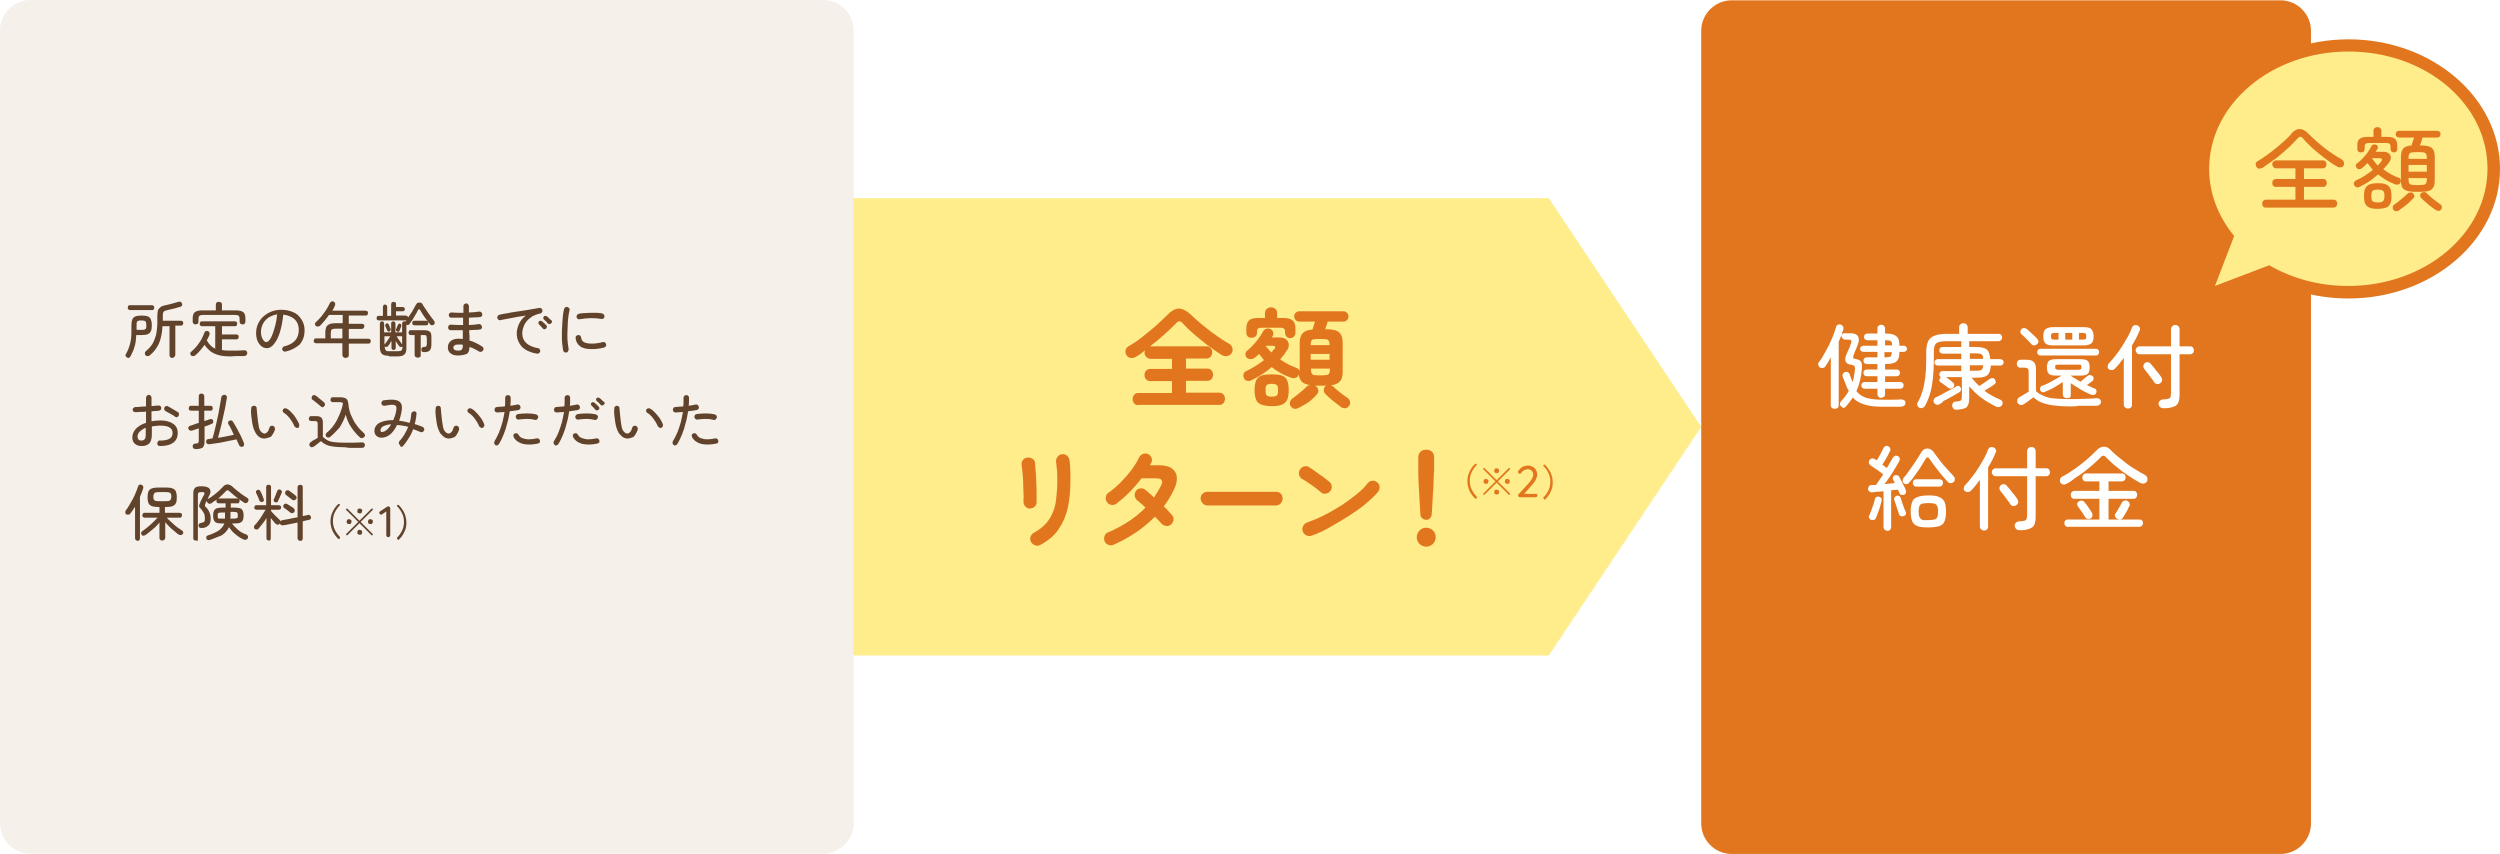
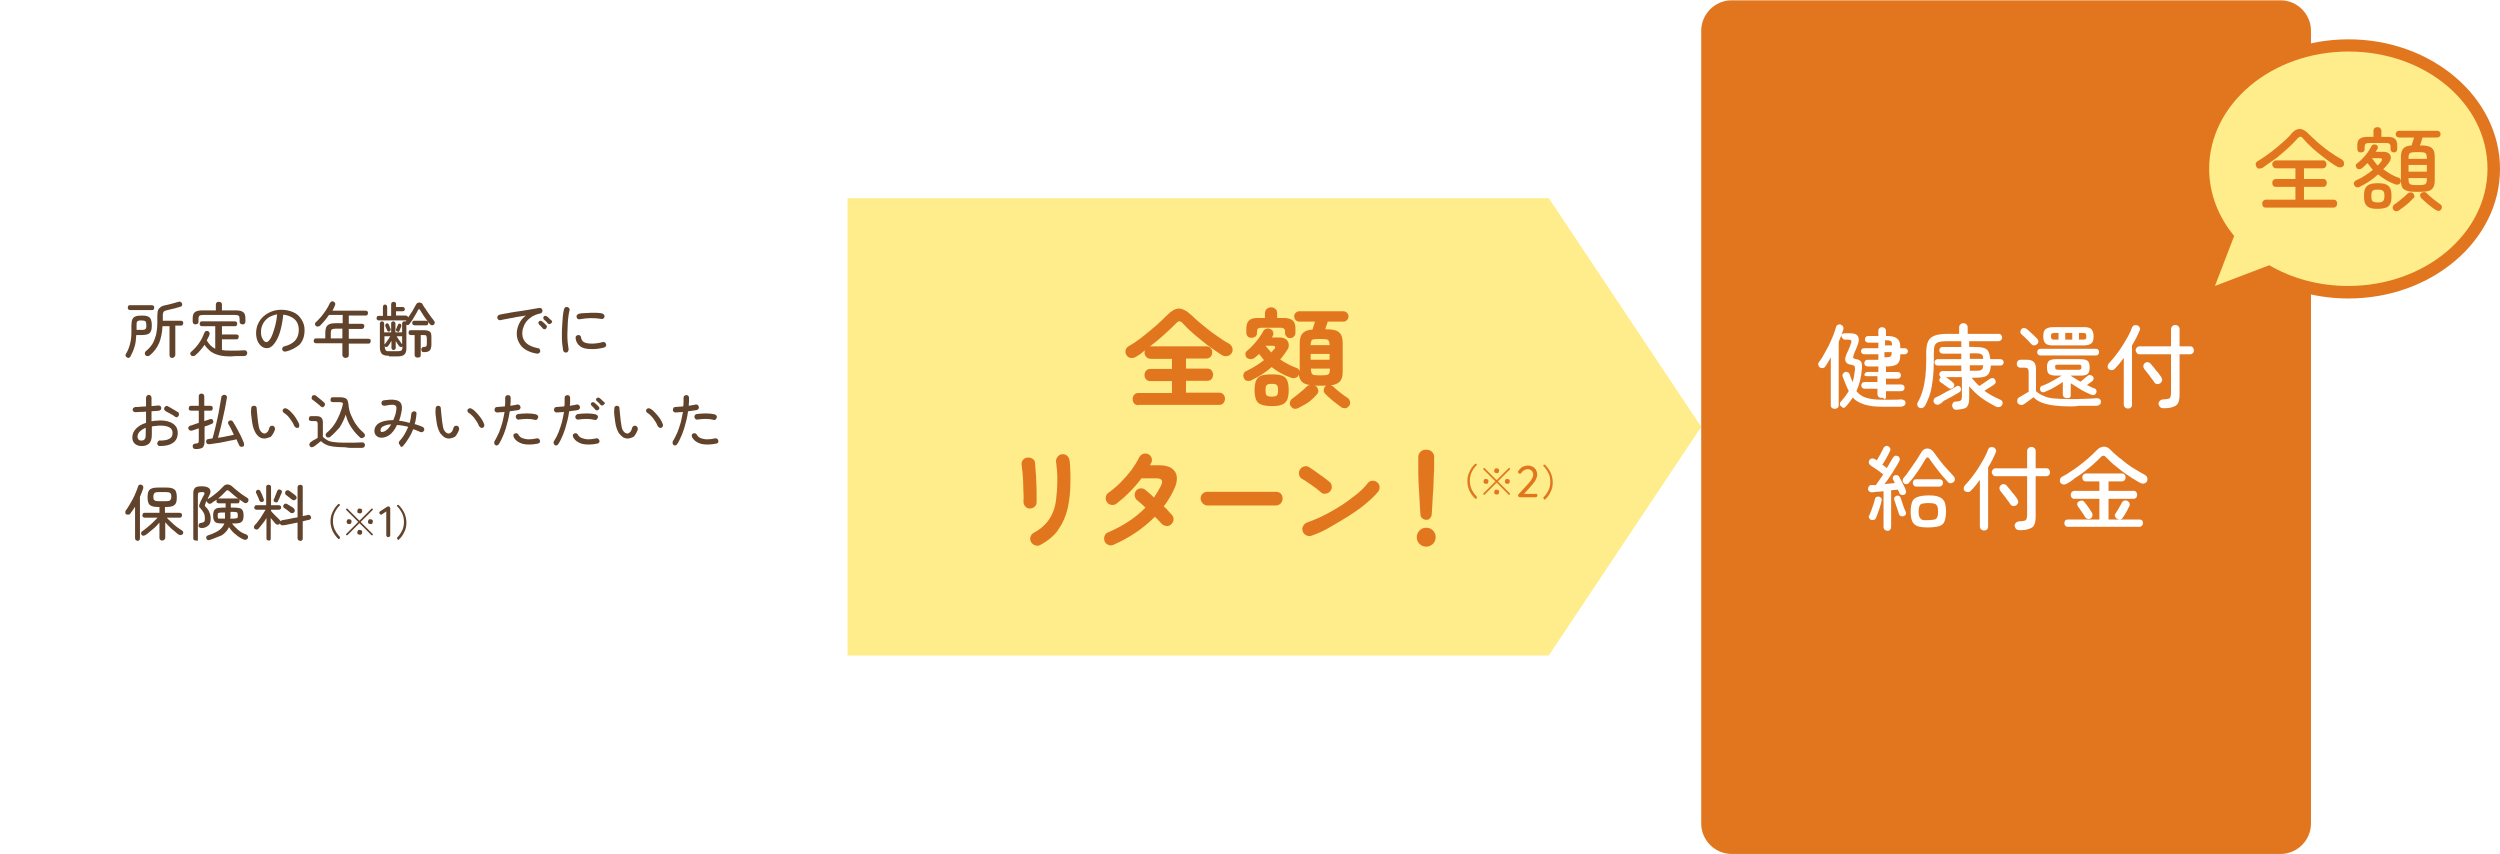
<svg xmlns="http://www.w3.org/2000/svg" version="1.1" x="0px" y="0px" viewBox="0 0 820 280" style="enable-background:new 0 0 820 280;" xml:space="preserve">
  <style type="text/css">
	.st0{fill:#FFFFFF;}
	.st1{fill:#FFEC8A;}
	.st2{fill:#F5F0EA;}
	.st3{fill:#61422B;}
	.st4{fill:#E1761E;}
</style>
  <g id="レイヤー_1">
    <rect class="st0" width="820" height="280" />
  </g>
  <g id="レイヤー_2">
    <polygon class="st1" points="508,65 418,65 278,65 278,140 278,215 418,215 508,215 558,140  " />
-     <path class="st2" d="M270,280H10c-5.5,0-10-4.5-10-10V10C0,4.5,4.5,0,10,0h260c5.5,0,10,4.5,10,10v260C280,275.5,275.5,280,270,280   z" />
    <g>
      <g>
        <path class="st3" d="M41.6,117.2c-0.2-0.1-0.4-0.3-0.4-0.5c-0.1-0.2,0-0.4,0.1-0.6c0.6-1,1-2,1.3-3.1s0.5-2.4,0.5-3.9v-2.3     c0-0.8,0.1-1.5,0.3-2c0.2-0.5,0.5-0.8,1-1c0.5-0.2,1.2-0.3,2.1-0.3c0.9,0,1.6,0.1,2,0.3c0.5,0.2,0.8,0.5,1,1     c0.2,0.5,0.3,1.1,0.3,1.9s-0.1,1.5-0.3,1.9c-0.2,0.5-0.5,0.8-1,1c-0.5,0.2-1.2,0.3-2.1,0.3h-1.7c-0.1,1.5-0.2,2.8-0.6,3.9     c-0.3,1.1-0.8,2.1-1.3,3.1c-0.1,0.2-0.3,0.4-0.6,0.5S41.9,117.3,41.6,117.2z M42.7,101.7c-0.2,0-0.4-0.1-0.6-0.2     c-0.1-0.2-0.2-0.3-0.2-0.6c0-0.2,0.1-0.4,0.2-0.6c0.1-0.2,0.3-0.2,0.6-0.2h7.1c0.2,0,0.4,0.1,0.6,0.2c0.1,0.2,0.2,0.3,0.2,0.6     c0,0.2-0.1,0.4-0.2,0.6c-0.1,0.2-0.3,0.2-0.6,0.2H42.7z M44.8,108.2h1.6c0.5,0,0.8,0,1-0.1c0.2-0.1,0.4-0.2,0.5-0.4     c0.1-0.2,0.1-0.6,0.1-1c0-0.7-0.1-1.1-0.3-1.3c-0.2-0.2-0.7-0.3-1.3-0.3c-0.5,0-0.8,0-1,0.1c-0.2,0.1-0.4,0.2-0.5,0.4     c-0.1,0.2-0.1,0.5-0.1,1V108.2z M56.5,117.4c-0.3,0-0.5-0.1-0.6-0.2c-0.2-0.2-0.3-0.4-0.3-0.6v-9.6h-2.3c-0.1,2.1-0.5,4-1.1,5.5     c-0.7,1.6-1.7,2.9-3,4c-0.2,0.2-0.5,0.3-0.7,0.3s-0.5,0-0.7-0.2c-0.2-0.2-0.3-0.4-0.3-0.7c0-0.3,0.1-0.5,0.3-0.7     c0.9-0.7,1.6-1.5,2.2-2.4c0.5-0.9,0.9-1.9,1.2-3c0.2-1.1,0.4-2.4,0.4-3.8v-2.3c0-0.8,0.1-1.4,0.2-1.9c0.2-0.5,0.5-0.8,0.9-1.1     c0.4-0.3,1-0.5,1.6-0.6c0.6-0.1,1.3-0.3,2.1-0.5c0.8-0.2,1.5-0.4,2.1-0.6c0.3-0.1,0.5-0.1,0.7,0c0.2,0.1,0.4,0.3,0.5,0.5     c0.1,0.2,0.1,0.5,0,0.7c-0.1,0.2-0.3,0.4-0.5,0.4c-0.7,0.2-1.4,0.4-2.1,0.6c-0.8,0.2-1.5,0.3-2.1,0.5c-0.4,0.1-0.8,0.2-1,0.3     c-0.2,0.1-0.4,0.3-0.5,0.6s-0.1,0.6-0.1,1v1.6h5.9c0.3,0,0.5,0.1,0.6,0.2c0.2,0.2,0.2,0.4,0.2,0.6c0,0.2-0.1,0.4-0.2,0.6     c-0.2,0.2-0.4,0.2-0.6,0.2h-1.8v9.6c0,0.3-0.1,0.5-0.3,0.6C57,117.3,56.8,117.4,56.5,117.4z" />
      </g>
      <g>
        <path class="st3" d="M75.8,116.9c-1.5,0-2.9-0.1-4-0.4c-1.1-0.3-2-0.7-2.8-1.3c-0.7-0.6-1.4-1.3-1.9-2.1     c-0.4,0.6-0.9,1.2-1.4,1.8s-1,1.1-1.6,1.6c-0.2,0.2-0.4,0.3-0.7,0.3s-0.5,0-0.7-0.2c-0.2-0.2-0.3-0.4-0.3-0.6     c0-0.2,0.1-0.5,0.3-0.6c1-0.9,1.9-1.8,2.6-2.9c0.8-1.1,1.3-2.2,1.7-3.3c0.1-0.3,0.3-0.5,0.5-0.6c0.2-0.1,0.5-0.1,0.7,0     c0.3,0.1,0.4,0.2,0.5,0.5c0.1,0.2,0.1,0.5,0,0.7c-0.1,0.3-0.2,0.6-0.4,0.9c-0.1,0.3-0.3,0.6-0.5,0.9c0.7,1.3,1.6,2.2,2.8,2.8V107     h-4.3c-0.3,0-0.5-0.1-0.6-0.2c-0.2-0.2-0.2-0.4-0.2-0.6c0-0.2,0.1-0.4,0.2-0.6c0.2-0.2,0.4-0.2,0.6-0.2H77c0.3,0,0.5,0.1,0.6,0.2     c0.2,0.2,0.2,0.4,0.2,0.6c0,0.2-0.1,0.4-0.2,0.6c-0.2,0.2-0.4,0.2-0.6,0.2h-4.2v2.7h4.7c0.3,0,0.5,0.1,0.6,0.2     c0.2,0.2,0.2,0.4,0.2,0.6c0,0.2-0.1,0.4-0.2,0.6c-0.2,0.2-0.4,0.2-0.6,0.2h-4.7v3.5c0.9,0.2,1.9,0.2,3,0.2c0.7,0,1.4,0,2.1,0     c0.7,0,1.4-0.1,2.1-0.1c0.3,0,0.6,0,0.8,0.2c0.2,0.2,0.3,0.4,0.3,0.7c0,0.3-0.1,0.5-0.3,0.7c-0.2,0.2-0.4,0.3-0.8,0.3     c-0.4,0-0.8,0-1.3,0c-0.5,0-1,0-1.5,0S76.2,116.9,75.8,116.9z M64.1,106.4c-0.3,0-0.5-0.1-0.6-0.2c-0.2-0.2-0.3-0.4-0.3-0.7v-1     c0-1,0.2-1.7,0.7-2.1s1.3-0.6,2.5-0.6h4.4v-1.9c0-0.3,0.1-0.5,0.3-0.7c0.2-0.2,0.4-0.2,0.7-0.2s0.5,0.1,0.7,0.2s0.3,0.4,0.3,0.7     v1.9h4.5c1.2,0,2,0.2,2.5,0.6s0.7,1.1,0.7,2.1v1c0,0.3-0.1,0.5-0.3,0.7c-0.2,0.2-0.4,0.2-0.6,0.2c-0.3,0-0.5-0.1-0.7-0.2     c-0.2-0.2-0.3-0.4-0.3-0.6v-1c0-0.5-0.1-0.8-0.3-1c-0.2-0.2-0.6-0.3-1.2-0.3H66.6c-0.6,0-1,0.1-1.2,0.3c-0.2,0.2-0.3,0.5-0.3,1v1     c0,0.3-0.1,0.5-0.3,0.6C64.6,106.3,64.4,106.4,64.1,106.4z" />
      </g>
      <g>
        <path class="st3" d="M93.7,115.3c-0.3,0.1-0.5,0-0.7-0.1c-0.2-0.1-0.4-0.3-0.4-0.5c-0.1-0.3,0-0.5,0.1-0.7     c0.1-0.2,0.3-0.4,0.6-0.4c1.5-0.4,2.7-1,3.5-1.9s1.2-2.1,1.2-3.5c0-0.9-0.2-1.8-0.6-2.5s-1-1.3-1.8-1.7c-0.8-0.4-1.7-0.7-2.7-0.8     c-0.2,2.2-0.6,4.1-1.1,5.8s-1.2,2.9-1.9,3.8c-0.7,0.9-1.5,1.4-2.3,1.4c-0.7,0-1.3-0.2-1.8-0.6s-1-1-1.3-1.7     c-0.3-0.7-0.5-1.6-0.5-2.6c0-1.1,0.2-2.1,0.6-3s1-1.8,1.8-2.5c0.8-0.7,1.6-1.2,2.6-1.6c1-0.4,2.1-0.6,3.3-0.6     c1.5,0,2.7,0.3,3.9,0.8s2,1.3,2.7,2.4s1,2.2,1,3.5c0,1.9-0.5,3.4-1.6,4.7C97.1,114,95.6,114.9,93.7,115.3z M87.4,112.2     c0.3,0,0.6-0.2,1-0.7c0.4-0.5,0.7-1.1,1-1.9c0.3-0.8,0.6-1.8,0.9-2.9s0.5-2.3,0.6-3.6c-1.1,0.2-2.1,0.6-2.9,1.1     c-0.8,0.6-1.4,1.3-1.8,2.1c-0.4,0.8-0.6,1.7-0.6,2.6c0,1,0.2,1.7,0.5,2.2C86.5,111.9,86.9,112.2,87.4,112.2z" />
      </g>
      <g>
        <path class="st3" d="M113.3,117.4c-0.3,0-0.5-0.1-0.7-0.3c-0.2-0.2-0.3-0.4-0.3-0.7v-3.8h-8.6c-0.2,0-0.4-0.1-0.6-0.2     c-0.2-0.2-0.2-0.4-0.2-0.6c0-0.2,0.1-0.4,0.2-0.6s0.4-0.2,0.6-0.2h3v-1.9c0-0.7,0.1-1.3,0.3-1.8c0.2-0.4,0.6-0.8,1.1-1     c0.5-0.2,1.2-0.3,2.1-0.3h2.2v-2.7h-4.5c-0.9,1.3-1.9,2.5-2.9,3.5c-0.2,0.2-0.4,0.3-0.7,0.3c-0.3,0-0.5,0-0.7-0.2     c-0.2-0.2-0.3-0.4-0.3-0.6c0-0.3,0.1-0.5,0.3-0.6c0.6-0.6,1.2-1.2,1.8-1.9c0.6-0.7,1.1-1.5,1.6-2.2c0.5-0.8,0.9-1.5,1.2-2.2     c0.1-0.2,0.3-0.4,0.5-0.5c0.2-0.1,0.5-0.1,0.7,0c0.2,0.1,0.4,0.3,0.5,0.5s0.1,0.4,0,0.7c-0.1,0.3-0.3,0.6-0.4,0.9     c-0.1,0.3-0.3,0.6-0.5,0.9h10.9c0.2,0,0.4,0.1,0.6,0.2c0.2,0.2,0.2,0.4,0.2,0.6c0,0.2-0.1,0.4-0.2,0.6c-0.2,0.2-0.4,0.2-0.6,0.2     h-5.5v2.7h4.3c0.2,0,0.4,0.1,0.6,0.2c0.2,0.2,0.2,0.4,0.2,0.6s-0.1,0.4-0.2,0.6c-0.2,0.2-0.4,0.3-0.6,0.3h-4.3v3.2h6.4     c0.2,0,0.4,0.1,0.6,0.2s0.2,0.4,0.2,0.6c0,0.2-0.1,0.4-0.2,0.6c-0.2,0.2-0.4,0.2-0.6,0.2h-6.4v3.8c0,0.3-0.1,0.5-0.3,0.7     C113.8,117.3,113.5,117.4,113.3,117.4z M108.6,111h3.7v-3.2h-2.2c-0.6,0-1,0.1-1.3,0.3c-0.2,0.2-0.3,0.5-0.3,1.1V111z" />
      </g>
      <g>
        <path class="st3" d="M127.6,116.7c-1.1,0-1.9-0.2-2.3-0.6c-0.4-0.4-0.7-1.1-0.7-2.1v-7.9c0-0.2,0.1-0.4,0.2-0.5     c0.1-0.1,0.3-0.2,0.5-0.2s0.4,0.1,0.5,0.2c0.1,0.1,0.2,0.3,0.2,0.5v2.9h2.3v-3c0-0.2,0.1-0.3,0.2-0.4c0.1-0.1,0.3-0.2,0.5-0.2     c0.2,0,0.3,0.1,0.5,0.2c0.1,0.1,0.2,0.3,0.2,0.4v3h2.2v-2.9c0-0.2,0.1-0.4,0.2-0.5c0.1-0.1,0.3-0.2,0.5-0.2c0.1,0,0.3,0,0.4,0.1     c0-0.1,0.1-0.2,0.2-0.3l0.1-0.1h-9c-0.2,0-0.4-0.1-0.6-0.2c-0.1-0.2-0.2-0.3-0.2-0.5s0.1-0.4,0.2-0.6c0.1-0.2,0.3-0.2,0.6-0.2     h1.3v-2.9c0-0.2,0.1-0.4,0.2-0.6s0.3-0.2,0.5-0.2s0.4,0.1,0.5,0.2s0.2,0.3,0.2,0.6v2.9h1.3v-3.8c0-0.2,0.1-0.4,0.2-0.6     c0.2-0.1,0.3-0.2,0.6-0.2c0.2,0,0.4,0.1,0.6,0.2c0.2,0.1,0.2,0.3,0.2,0.6v0.9h2.2c0.2,0,0.4,0.1,0.5,0.2c0.1,0.1,0.2,0.3,0.2,0.5     c0,0.2-0.1,0.4-0.2,0.5s-0.3,0.2-0.5,0.2h-2.2v1.4h3.2c0.2,0,0.3,0.1,0.5,0.2c0.1,0.1,0.2,0.2,0.3,0.4c0.5-0.7,0.9-1.4,1.4-2.1     c0.4-0.8,0.8-1.4,1.1-2c0.2-0.4,0.4-0.6,0.7-0.7c0.3-0.1,0.6-0.1,0.9,0s0.6,0.3,0.7,0.7c0.2,0.4,0.5,0.8,0.8,1.2s0.6,1,1,1.5     s0.7,1,1,1.4s0.7,0.8,0.9,1.2c0.2,0.2,0.2,0.4,0.2,0.6c0,0.2-0.1,0.4-0.3,0.6c-0.2,0.1-0.4,0.2-0.6,0.2c-0.2,0-0.4-0.1-0.6-0.3     c-0.3-0.4-0.7-0.9-1.1-1.4c-0.4-0.5-0.8-1.1-1.2-1.7c-0.4-0.6-0.7-1.1-1-1.6c-0.1-0.2-0.2-0.3-0.3-0.3c-0.1,0-0.3,0.1-0.4,0.3     c-0.2,0.5-0.5,1-0.8,1.5c-0.3,0.6-0.7,1.1-1,1.7c-0.4,0.5-0.7,1-1,1.4c-0.1,0.2-0.3,0.3-0.5,0.3c-0.2,0-0.4,0-0.5-0.1v7.7     c0,1-0.2,1.7-0.7,2.1c-0.4,0.4-1.2,0.6-2.3,0.6H127.6z M126.1,113C126.1,113,126.1,113,126.1,113C126.1,113,126.1,113,126.1,113     c0.2-0.3,0.5-0.5,0.7-0.9s0.5-0.6,0.7-1c0.2-0.3,0.4-0.6,0.5-0.8h-1.9V113z M127.6,115.2h2.9c0.6,0,1-0.1,1.2-0.3     c0.2-0.2,0.3-0.5,0.3-1v-0.4c0,0,0,0.1,0,0.1c0,0,0,0.1-0.1,0.1c-0.1,0.1-0.3,0.2-0.5,0.1c-0.2,0-0.3-0.1-0.4-0.2     c-0.2-0.2-0.4-0.5-0.6-0.8c-0.2-0.3-0.4-0.6-0.6-1v2.3c0,0.2-0.1,0.4-0.2,0.5c-0.1,0.1-0.3,0.2-0.5,0.2c-0.2,0-0.3-0.1-0.5-0.2     c-0.1-0.1-0.2-0.3-0.2-0.5v-2.3c-0.2,0.3-0.4,0.6-0.6,1c-0.2,0.3-0.4,0.6-0.6,0.8c-0.1,0.1-0.2,0.2-0.4,0.2c-0.2,0-0.3,0-0.5-0.1     c0,0-0.1-0.1-0.1-0.2v0.3c0,0.5,0.1,0.8,0.3,1C126.6,115.2,127,115.2,127.6,115.2z M127.8,108.7c-0.2,0.1-0.3,0.1-0.5,0     c-0.2-0.1-0.3-0.2-0.3-0.3c-0.1-0.2-0.2-0.4-0.3-0.7c-0.1-0.3-0.2-0.5-0.3-0.7c-0.1-0.1-0.1-0.3,0-0.5c0.1-0.2,0.2-0.3,0.3-0.4     c0.2-0.1,0.4-0.1,0.5,0c0.2,0.1,0.3,0.2,0.3,0.3c0.1,0.2,0.2,0.4,0.3,0.7s0.2,0.6,0.3,0.7c0.1,0.1,0.1,0.3,0,0.4     C128.1,108.5,128,108.6,127.8,108.7z M130.2,108.7c-0.2-0.1-0.3-0.2-0.3-0.3s-0.1-0.3,0-0.4c0.1-0.2,0.2-0.4,0.3-0.7     c0.1-0.3,0.2-0.5,0.3-0.7c0.1-0.2,0.2-0.3,0.3-0.4s0.3-0.1,0.5,0s0.3,0.2,0.3,0.4c0.1,0.2,0,0.3,0,0.5c-0.1,0.2-0.2,0.4-0.3,0.7     c-0.1,0.3-0.2,0.5-0.3,0.8c-0.1,0.1-0.2,0.2-0.3,0.3C130.6,108.8,130.4,108.8,130.2,108.7z M130.1,110.3c0.1,0.2,0.3,0.5,0.5,0.8     c0.2,0.3,0.4,0.6,0.7,1c0.2,0.3,0.4,0.6,0.6,0.8v-2.6H130.1z M136.9,117.3c-0.2,0-0.4-0.1-0.6-0.2c-0.2-0.2-0.3-0.4-0.3-0.6v-6.6     h-1.2c-0.3,0-0.5-0.1-0.6-0.2c-0.1-0.2-0.2-0.3-0.2-0.6c0-0.2,0.1-0.4,0.2-0.6c0.1-0.2,0.3-0.2,0.6-0.2h4.3     c0.9,0,1.5,0.2,1.9,0.5c0.4,0.3,0.5,0.9,0.5,1.8v2.4c0,0.9-0.2,1.5-0.5,1.9s-1,0.6-1.9,0.6c-0.6,0-0.9-0.2-0.9-0.8     c0-0.3,0-0.5,0.2-0.6c0.1-0.2,0.3-0.3,0.6-0.3c0.4,0,0.7-0.1,0.8-0.2c0.1-0.1,0.2-0.4,0.2-0.8v-1.8c0-0.4-0.1-0.7-0.2-0.9     c-0.1-0.2-0.5-0.2-0.9-0.2h-0.9v6.6c0,0.3-0.1,0.5-0.2,0.6S137.2,117.3,136.9,117.3z M136,106.7c-0.2,0-0.4-0.1-0.6-0.2     c-0.1-0.2-0.2-0.3-0.2-0.6c0-0.2,0.1-0.4,0.2-0.5c0.1-0.2,0.3-0.2,0.6-0.2h3.7c0.2,0,0.4,0.1,0.6,0.2c0.1,0.2,0.2,0.3,0.2,0.5     c0,0.2-0.1,0.4-0.2,0.6c-0.1,0.2-0.3,0.2-0.6,0.2H136z" />
      </g>
      <g>
-         <path class="st3" d="M150.2,116.6c-1,0-1.8-0.2-2.4-0.7c-0.6-0.4-0.9-1.1-0.9-2c0-0.8,0.3-1.5,0.9-2c0.6-0.5,1.4-0.8,2.5-0.8     c0.5,0,1,0,1.5,0.1c0-0.4,0-0.9,0-1.4s0-1,0-1.5c-0.7,0-1.4,0-2.1,0c-0.7,0-1.3,0-1.9,0c-0.3,0-0.5-0.1-0.6-0.3     c-0.2-0.2-0.2-0.4-0.2-0.7c0-0.3,0.1-0.5,0.3-0.6s0.4-0.3,0.7-0.2c1.2,0.1,2.5,0.1,3.9,0.1c0-0.4,0-0.8,0-1.2c0-0.4,0-0.8,0-1.2     c-0.7,0-1.4,0-2,0c-0.7,0-1.3,0-1.9,0c-0.3,0-0.5-0.1-0.6-0.3c-0.2-0.2-0.2-0.4-0.2-0.6s0.1-0.5,0.3-0.6s0.4-0.3,0.7-0.2     c1.1,0.1,2.4,0.1,3.8,0.1c0-0.4,0-0.8,0-1.1c0-0.4,0-0.7,0-1.1c0-0.2,0.1-0.5,0.3-0.6c0.2-0.2,0.4-0.3,0.6-0.3     c0.3,0,0.5,0.1,0.6,0.3c0.2,0.2,0.3,0.4,0.3,0.6c0,0.3,0,0.7,0,1s0,0.7,0,1.1c0.6,0,1.2-0.1,1.7-0.1c0.6-0.1,1.1-0.1,1.6-0.2     c0.3,0,0.5,0,0.7,0.2c0.2,0.1,0.3,0.3,0.4,0.6c0,0.3,0,0.5-0.2,0.7c-0.1,0.2-0.3,0.3-0.6,0.3c-0.5,0.1-1.1,0.1-1.7,0.1     c-0.6,0-1.2,0.1-1.9,0.1c0,0.4,0,0.8,0,1.2c0,0.4,0,0.8,0,1.2c0.6,0,1.2-0.1,1.7-0.1c0.6-0.1,1.1-0.1,1.5-0.2     c0.3,0,0.5,0,0.7,0.2s0.3,0.4,0.4,0.6c0,0.3,0,0.5-0.2,0.7c-0.1,0.2-0.3,0.3-0.6,0.3c-0.5,0.1-1,0.1-1.6,0.1     c-0.6,0-1.2,0.1-1.8,0.1c0,0.6,0,1.2,0.1,1.8c0,0.6,0,1.1,0,1.6c0.8,0.2,1.6,0.5,2.3,0.9c0.7,0.3,1.3,0.7,1.9,1.1     c0.2,0.1,0.3,0.3,0.4,0.6c0,0.2,0,0.5-0.2,0.7c-0.1,0.2-0.3,0.3-0.6,0.4c-0.2,0-0.5,0-0.7-0.1c-0.4-0.3-0.9-0.5-1.4-0.8     c-0.5-0.3-1.1-0.5-1.7-0.7c0,1.1-0.3,1.9-0.9,2.3C152.2,116.4,151.3,116.6,150.2,116.6z M150.2,115c0.7,0,1.1-0.1,1.3-0.4     c0.2-0.3,0.3-0.6,0.3-1v-0.5c-0.3-0.1-0.6-0.1-0.8-0.1c-0.3,0-0.5,0-0.8,0c-0.5,0-0.9,0.1-1.1,0.3c-0.3,0.2-0.4,0.4-0.4,0.8     C148.7,114.6,149.2,115,150.2,115z" />
-       </g>
+         </g>
      <g>
        <path class="st3" d="M176.2,116c-1.5-0.2-2.8-0.7-3.8-1.3s-1.7-1.4-2.2-2.4c-0.5-0.9-0.7-1.9-0.7-2.9c0-1.2,0.3-2.2,0.8-3.3     c0.5-1,1.2-1.9,2.2-2.6c-0.5,0.1-1.2,0.2-1.9,0.3s-1.4,0.2-2.2,0.4c-0.8,0.1-1.5,0.3-2.2,0.4s-1.4,0.3-2,0.4     c-0.2,0.1-0.5,0-0.7-0.1c-0.2-0.2-0.3-0.4-0.4-0.6c0-0.2,0-0.5,0.2-0.7c0.1-0.2,0.3-0.3,0.6-0.4c0.4-0.1,0.9-0.2,1.5-0.3     c0.6-0.1,1.4-0.2,2.2-0.4c0.8-0.1,1.7-0.3,2.6-0.4c0.9-0.1,1.8-0.3,2.6-0.4c0.8-0.1,1.6-0.3,2.3-0.4c0.7-0.1,1.3-0.2,1.8-0.3     c0.2,0,0.5,0,0.6,0.1s0.3,0.3,0.4,0.6c0.1,0.2,0,0.5-0.1,0.7c-0.1,0.2-0.3,0.3-0.5,0.4c-1,0.2-1.8,0.5-2.6,0.9     c-0.7,0.5-1.4,1-1.9,1.6c-0.5,0.6-0.9,1.3-1.1,2c-0.3,0.7-0.4,1.4-0.4,2c0,1.4,0.5,2.5,1.4,3.3c0.9,0.8,2.2,1.3,3.7,1.6     c0.3,0,0.5,0.1,0.6,0.3c0.1,0.2,0.2,0.4,0.2,0.7c0,0.3-0.2,0.5-0.4,0.6C176.7,116,176.4,116,176.2,116z M179.1,107.8     c-0.1,0.1-0.3,0.2-0.5,0.2s-0.4-0.1-0.5-0.2c-0.4-0.5-0.8-0.9-1.3-1.4c-0.1-0.1-0.2-0.3-0.2-0.5c0-0.2,0-0.3,0.2-0.5     c0.1-0.1,0.3-0.2,0.5-0.2c0.2,0,0.3,0.1,0.5,0.2c0.2,0.1,0.4,0.4,0.7,0.6c0.3,0.3,0.5,0.5,0.7,0.7c0.1,0.1,0.2,0.3,0.2,0.5     C179.3,107.5,179.2,107.6,179.1,107.8z M180.7,106.1c-0.1,0.1-0.3,0.2-0.5,0.2c-0.2,0-0.4-0.1-0.5-0.2c-0.2-0.2-0.4-0.5-0.6-0.7     c-0.2-0.2-0.5-0.4-0.7-0.6c-0.1-0.1-0.2-0.3-0.2-0.5c0-0.2,0-0.3,0.2-0.5c0.1-0.2,0.3-0.2,0.5-0.2c0.2,0,0.3,0.1,0.5,0.2     c0.2,0.1,0.4,0.3,0.7,0.6c0.3,0.3,0.5,0.5,0.8,0.7c0.1,0.1,0.2,0.3,0.2,0.5S180.8,105.9,180.7,106.1z" />
      </g>
      <g>
        <path class="st3" d="M185.8,115.6c-0.2,0.1-0.5,0-0.7-0.1c-0.2-0.1-0.3-0.3-0.4-0.6c-0.1-0.6-0.2-1.4-0.3-2.2     c-0.1-0.9-0.1-1.8-0.1-2.9s0-2.1,0.1-3.1c0.1-1,0.1-2,0.2-2.9c0.1-0.9,0.2-1.7,0.4-2.4c0.1-0.3,0.2-0.4,0.4-0.6     c0.2-0.1,0.4-0.2,0.7-0.1c0.3,0.1,0.4,0.2,0.6,0.4c0.1,0.2,0.2,0.4,0.1,0.7c-0.2,0.7-0.3,1.5-0.4,2.3s-0.2,1.8-0.2,2.7     c0,1-0.1,1.9-0.1,2.8s0,1.8,0.1,2.7c0.1,0.8,0.2,1.6,0.3,2.2c0,0.2,0,0.5-0.2,0.7C186.2,115.5,186,115.6,185.8,115.6z M194,114.5     c-1.7,0-3-0.3-3.8-1c-0.8-0.6-1.3-1.5-1.4-2.6c0-0.3,0-0.5,0.2-0.7c0.2-0.2,0.4-0.3,0.6-0.3c0.3,0,0.5,0,0.7,0.2s0.3,0.4,0.3,0.6     c0.1,0.7,0.4,1.2,0.9,1.5c0.5,0.3,1.4,0.5,2.5,0.5c0.5,0,1,0,1.7-0.1c0.7-0.1,1.3-0.2,2-0.4c0.2-0.1,0.5,0,0.7,0.1     c0.2,0.1,0.3,0.3,0.4,0.6c0.1,0.3,0,0.5-0.1,0.7s-0.3,0.3-0.6,0.4c-0.7,0.2-1.4,0.3-2.1,0.4C195.4,114.5,194.7,114.5,194,114.5z      M190.2,104.7c-0.3,0.1-0.5,0-0.7-0.1c-0.2-0.1-0.3-0.3-0.4-0.6c0-0.2,0-0.5,0.2-0.7c0.1-0.2,0.3-0.3,0.6-0.4     c0.5-0.1,1.1-0.2,1.8-0.2c0.7,0,1.3-0.1,2-0.1c0.7,0,1.4,0,2,0s1.2,0.1,1.8,0.2c0.2,0.1,0.4,0.2,0.6,0.4c0.1,0.2,0.2,0.4,0.2,0.7     c-0.1,0.2-0.2,0.4-0.4,0.6c-0.2,0.1-0.4,0.2-0.7,0.1C194.8,104.2,192.5,104.3,190.2,104.7z" />
      </g>
      <g>
        <path class="st3" d="M52.4,146.3c-0.3,0-0.5-0.1-0.6-0.3c-0.2-0.2-0.3-0.4-0.2-0.6c0-0.3,0.1-0.5,0.3-0.7     c0.2-0.2,0.4-0.3,0.7-0.2c1.3,0,2.3-0.2,3-0.6c0.7-0.4,1-1,1-1.9c0-0.8-0.3-1.4-1-1.8c-0.7-0.4-1.6-0.6-2.9-0.6     c-0.5,0-1,0-1.5,0.1c-0.5,0-1,0.1-1.4,0.2v2.7c0,1.3-0.3,2.2-0.8,2.8c-0.6,0.6-1.4,0.9-2.5,0.9c-0.9,0-1.6-0.2-2.2-0.7     c-0.6-0.5-0.9-1.2-0.9-2.1c0-1.1,0.4-2,1.2-2.9c0.8-0.8,1.9-1.5,3.3-1.9V135c-0.6,0.1-1.2,0.1-1.8,0.1c-0.6,0-1.1,0.1-1.6,0.1     c-0.3,0-0.5-0.1-0.7-0.2c-0.2-0.2-0.3-0.4-0.3-0.6s0.1-0.5,0.3-0.6c0.2-0.2,0.4-0.3,0.6-0.3c0.5,0,1.1,0,1.7-0.1     c0.6,0,1.2-0.1,1.8-0.1v-2.8c0-0.3,0.1-0.5,0.3-0.7s0.4-0.3,0.6-0.3s0.5,0.1,0.6,0.3c0.2,0.2,0.3,0.4,0.3,0.7v2.7     c0.4,0,0.8-0.1,1.1-0.1c0.4,0,0.7-0.1,1-0.1c0.3,0,0.5,0,0.7,0.1c0.2,0.1,0.3,0.3,0.4,0.6c0,0.3,0,0.5-0.2,0.7     c-0.2,0.2-0.4,0.3-0.6,0.3c-0.3,0.1-0.7,0.1-1.1,0.1c-0.4,0-0.8,0.1-1.3,0.1v3.3c0.5-0.1,0.9-0.2,1.4-0.2c0.5,0,1-0.1,1.5-0.1     c1.8,0,3.2,0.4,4.2,1.1c1,0.7,1.5,1.7,1.5,3c0,1.4-0.5,2.5-1.5,3.2C55.7,146,54.3,146.3,52.4,146.3z M46.3,144.5     c0.5,0,0.9-0.1,1.1-0.4c0.3-0.3,0.4-0.8,0.4-1.6v-2.2c-0.9,0.4-1.5,0.8-2,1.3c-0.5,0.5-0.7,1.1-0.7,1.7c0,0.3,0.1,0.6,0.3,0.8     C45.6,144.4,45.9,144.5,46.3,144.5z M57.3,136.6c-0.2-0.2-0.5-0.4-0.9-0.6c-0.4-0.2-0.7-0.4-1.1-0.6c-0.4-0.2-0.7-0.4-0.9-0.5     c-0.2-0.1-0.4-0.3-0.5-0.5c-0.1-0.2-0.1-0.5,0-0.7c0.1-0.2,0.3-0.4,0.5-0.5c0.2-0.1,0.5-0.1,0.7,0.1c0.3,0.1,0.6,0.3,1.1,0.6     c0.4,0.2,0.8,0.5,1.2,0.7s0.7,0.5,1,0.6c0.2,0.1,0.3,0.3,0.3,0.6c0,0.2,0,0.5-0.2,0.7c-0.1,0.2-0.3,0.3-0.6,0.4     C57.8,136.8,57.5,136.8,57.3,136.6z" />
      </g>
      <g>
        <path class="st3" d="M64.2,147.3c-0.3,0-0.5-0.1-0.7-0.2c-0.2-0.2-0.3-0.4-0.3-0.6c0-0.3,0-0.5,0.2-0.7s0.3-0.3,0.6-0.3     c0.5,0,0.9-0.1,1-0.2c0.1-0.1,0.2-0.4,0.2-0.8v-4c-0.4,0.1-0.8,0.3-1.2,0.4c-0.4,0.1-0.7,0.2-0.9,0.3c-0.3,0.1-0.6,0.1-0.8,0     c-0.2-0.1-0.4-0.3-0.5-0.5c-0.1-0.3-0.1-0.5,0.1-0.7s0.3-0.4,0.6-0.4c0.3-0.1,0.8-0.2,1.2-0.4s1-0.3,1.5-0.5v-4h-2.5     c-0.3,0-0.5-0.1-0.6-0.2c-0.2-0.2-0.2-0.4-0.2-0.6c0-0.2,0.1-0.4,0.2-0.6c0.2-0.2,0.4-0.2,0.6-0.2h2.5v-3.2     c0-0.3,0.1-0.5,0.3-0.6c0.2-0.2,0.4-0.2,0.6-0.2c0.3,0,0.5,0.1,0.6,0.2c0.2,0.2,0.3,0.4,0.3,0.6v3.2H69c0.3,0,0.5,0.1,0.6,0.2     c0.1,0.2,0.2,0.4,0.2,0.6c0,0.2-0.1,0.4-0.2,0.6c-0.1,0.2-0.4,0.2-0.6,0.2H67v3.4c0.3-0.1,0.6-0.2,1-0.3c0.3-0.1,0.6-0.2,0.8-0.3     c0.3-0.1,0.5-0.1,0.7,0c0.2,0.1,0.4,0.2,0.4,0.5c0.2,0.5,0,0.9-0.6,1.1c-0.3,0.1-0.6,0.2-1,0.4c-0.4,0.1-0.8,0.3-1.2,0.4v4.9     c0,0.9-0.2,1.5-0.6,2C66,147.1,65.3,147.3,64.2,147.3z M79.6,146.5c-0.3,0.1-0.5,0.1-0.7,0s-0.4-0.3-0.5-0.5     c-0.1-0.3-0.2-0.6-0.4-0.9c-0.1-0.3-0.3-0.6-0.4-1c-0.6,0.1-1.2,0.3-2,0.4c-0.8,0.2-1.6,0.3-2.4,0.5c-0.8,0.2-1.6,0.3-2.4,0.4     c-0.8,0.1-1.4,0.2-2,0.3c-0.3,0-0.5,0-0.8-0.1c-0.2-0.1-0.3-0.3-0.4-0.6c0-0.3,0-0.5,0.2-0.7c0.1-0.2,0.3-0.3,0.6-0.3     c0.2,0,0.4-0.1,0.6-0.1c0.2,0,0.5-0.1,0.7-0.1c0.3-0.9,0.5-1.9,0.8-3s0.5-2.3,0.8-3.5s0.5-2.4,0.7-3.6c0.2-1.2,0.4-2.3,0.6-3.4     c0-0.3,0.2-0.5,0.4-0.6c0.2-0.2,0.4-0.2,0.7-0.2c0.3,0,0.5,0.2,0.6,0.4c0.2,0.2,0.2,0.4,0.1,0.7c-0.3,1.6-0.5,3.1-0.9,4.7     c-0.3,1.6-0.7,3.1-1,4.5c-0.4,1.4-0.7,2.7-1,3.8c0.9-0.1,1.8-0.3,2.8-0.5c0.9-0.2,1.7-0.3,2.4-0.5c-0.3-0.7-0.6-1.3-0.9-1.9     c-0.3-0.6-0.6-1.2-0.9-1.6c-0.1-0.2-0.1-0.4-0.1-0.6c0.1-0.2,0.2-0.4,0.4-0.5c0.2-0.1,0.5-0.1,0.7-0.1c0.2,0.1,0.4,0.2,0.5,0.4     c0.4,0.6,0.8,1.4,1.3,2.2c0.4,0.8,0.9,1.7,1.3,2.5s0.7,1.6,1,2.3c0.1,0.3,0.1,0.5,0,0.7C80.1,146.3,79.9,146.4,79.6,146.5z" />
      </g>
      <g>
        <path class="st3" d="M87.1,143.8c-0.6,0.1-1.2,0-1.8-0.3c-0.5-0.3-1-0.8-1.4-1.4c-0.2-0.4-0.5-0.9-0.7-1.5     c-0.2-0.6-0.4-1.3-0.5-2.1c-0.1-0.8-0.2-1.5-0.3-2.3c-0.1-0.8-0.1-1.6,0-2.3c0-0.3,0.1-0.5,0.3-0.6c0.2-0.2,0.4-0.2,0.7-0.2     c0.3,0,0.5,0.1,0.6,0.3c0.2,0.2,0.2,0.4,0.2,0.7c0.1,0.8,0.1,1.5,0.2,2.1c0.1,0.6,0.1,1.3,0.2,1.9c0.1,0.7,0.2,1.3,0.3,1.9     s0.3,1,0.5,1.3c0.4,0.6,0.9,0.9,1.4,0.9c0.3,0,0.6-0.2,0.9-0.5c0.3-0.3,0.5-0.8,0.7-1.5c0.1-0.2,0.2-0.4,0.5-0.5     c0.2-0.1,0.5-0.1,0.7,0c0.2,0.1,0.4,0.2,0.5,0.5s0.1,0.5,0.1,0.7c-0.4,1.1-0.9,1.9-1.4,2.4C88.3,143.4,87.8,143.7,87.1,143.8z      M97.7,140.3c-0.2,0.1-0.5,0.1-0.7-0.1c-0.2-0.1-0.4-0.3-0.5-0.5c-0.3-0.8-0.8-1.6-1.4-2.4c-0.6-0.8-1.2-1.4-2-1.9     c-0.2-0.1-0.3-0.3-0.4-0.6c0-0.3,0.1-0.5,0.2-0.6c0.2-0.2,0.4-0.3,0.6-0.3c0.2,0,0.5,0.1,0.7,0.2c0.5,0.3,1,0.7,1.5,1.3     c0.5,0.5,1,1.1,1.4,1.8s0.8,1.3,1,1.9c0.1,0.2,0.1,0.5,0,0.7C98.2,140.1,98,140.3,97.7,140.3z" />
      </g>
      <g>
        <path class="st3" d="M112.9,146.7c-1.3,0-2.4-0.1-3.4-0.2c-0.9-0.1-1.8-0.3-2.4-0.6c-0.7-0.3-1.3-0.7-1.8-1.2     c-0.2,0.1-0.5,0.3-0.8,0.6s-0.6,0.4-0.9,0.7c-0.3,0.2-0.5,0.4-0.7,0.5c-0.2,0.1-0.5,0.2-0.7,0.2s-0.5-0.2-0.6-0.4     c-0.1-0.2-0.2-0.5-0.1-0.7c0.1-0.3,0.2-0.4,0.4-0.6c0.2-0.1,0.4-0.2,0.6-0.4s0.6-0.3,0.9-0.5c0.3-0.2,0.6-0.3,0.8-0.5V139     c0-0.3-0.1-0.6-0.2-0.7s-0.4-0.2-0.7-0.2h-1.2c-0.3,0-0.5-0.1-0.6-0.2c-0.2-0.2-0.2-0.4-0.2-0.6c0-0.2,0.1-0.4,0.2-0.6     c0.2-0.2,0.4-0.2,0.6-0.2h1.8c0.7,0,1.2,0.2,1.5,0.5c0.3,0.3,0.5,0.8,0.5,1.5v4.8c0.5,0.5,1,0.8,1.5,1.1c0.5,0.3,1.2,0.5,2.1,0.6     c0.8,0.1,1.9,0.2,3.3,0.2c1.2,0,2.3,0,3.2,0s1.8-0.1,2.6-0.1c0.3,0,0.6,0,0.8,0.2c0.2,0.2,0.3,0.4,0.3,0.6c0,0.3-0.1,0.5-0.2,0.7     c-0.2,0.2-0.4,0.3-0.8,0.3c-0.5,0-1.1,0-1.8,0s-1.4,0-2.1,0S113.6,146.7,112.9,146.7z M105.2,133.3c-0.2-0.2-0.5-0.5-0.8-0.7     c-0.3-0.3-0.6-0.5-1-0.8c-0.3-0.3-0.6-0.5-0.9-0.7c-0.2-0.1-0.3-0.3-0.3-0.6c0-0.2,0.1-0.4,0.2-0.6c0.1-0.2,0.3-0.3,0.6-0.3     c0.2,0,0.4,0,0.6,0.2c0.3,0.2,0.6,0.4,0.9,0.7c0.3,0.3,0.7,0.5,1,0.8c0.3,0.3,0.6,0.5,0.8,0.7c0.2,0.2,0.3,0.4,0.3,0.6     c0,0.3-0.1,0.5-0.3,0.7c-0.2,0.2-0.4,0.3-0.6,0.3C105.6,133.5,105.4,133.4,105.2,133.3z M108.3,143.3c-0.2,0.2-0.4,0.2-0.7,0.2     c-0.3,0-0.5-0.1-0.6-0.3c-0.1-0.2-0.2-0.4-0.2-0.6c0-0.2,0.1-0.4,0.3-0.6c1-0.8,1.8-1.7,2.5-2.7s1.3-2.2,1.8-3.4     c0.5-1.2,0.9-2.4,1.1-3.6c-0.2-0.3-0.6-0.4-1.1-0.4h-2.2c-0.3,0-0.5-0.1-0.6-0.2c-0.2-0.2-0.2-0.4-0.2-0.6c0-0.2,0.1-0.4,0.2-0.6     c0.2-0.2,0.4-0.2,0.6-0.2h2.4c0.9,0,1.6,0.2,2,0.5c0.4,0.3,0.6,1,0.7,1.9c0.1,1.3,0.4,2.5,0.9,3.6c0.5,1.1,1,2.2,1.8,3.2     c0.7,1,1.5,1.8,2.4,2.6c0.2,0.2,0.3,0.4,0.3,0.6s0,0.5-0.2,0.6c-0.2,0.2-0.4,0.3-0.7,0.4c-0.3,0-0.5,0-0.7-0.2     c-1-0.9-1.9-1.9-2.8-3.2s-1.5-2.7-1.9-4.3c-0.5,1.5-1.2,2.9-2,4.2C110.4,141.3,109.4,142.4,108.3,143.3z" />
      </g>
      <g>
        <path class="st3" d="M131.1,145.9c-0.2-0.2-0.3-0.4-0.3-0.6s0.1-0.5,0.2-0.6c0.6-0.6,1.1-1.3,1.6-2.1c0.5-0.8,0.9-1.7,1.3-2.6     c-0.7-0.2-1.3-0.3-1.9-0.4c-0.6-0.1-1.2-0.2-1.8-0.2c-0.5,1.1-1.1,2-1.8,2.7c-0.7,0.7-1.4,1.1-2.2,1.3c-0.6,0.2-1.2,0.2-1.7,0.1     s-0.9-0.4-1.2-0.7c-0.3-0.4-0.5-0.9-0.5-1.4c0-0.7,0.2-1.3,0.6-1.8c0.4-0.6,1.1-1,2-1.3c0.9-0.3,2-0.5,3.5-0.5h0.1     c0.2-0.4,0.3-0.9,0.5-1.3s0.3-1,0.4-1.5c0.2-1,0.2-1.6-0.1-1.9c-0.3-0.3-0.9-0.4-1.8-0.3c-0.2,0-0.4,0-0.6,0.1     c-0.3,0-0.5,0.1-0.7,0.1s-0.4,0.1-0.6,0.1c-0.3,0-0.5-0.1-0.7-0.2c-0.2-0.2-0.3-0.4-0.3-0.6c0-0.3,0.1-0.5,0.2-0.7     c0.2-0.2,0.4-0.3,0.6-0.3c0.3,0,0.6-0.1,0.9-0.1c0.4,0,0.7-0.1,1-0.1c1.7-0.1,2.9,0.2,3.5,0.9c0.6,0.7,0.7,1.9,0.3,3.5     c-0.1,0.5-0.2,0.9-0.3,1.3c-0.1,0.4-0.3,0.9-0.4,1.2c1.2,0.1,2.3,0.4,3.5,0.7c0.3-1.1,0.4-2,0.5-2.9c0-0.3,0.1-0.5,0.3-0.6     c0.2-0.2,0.4-0.3,0.6-0.3c0.3,0,0.5,0.1,0.6,0.2c0.2,0.2,0.3,0.4,0.2,0.6c0,0.6-0.1,1.1-0.2,1.7c-0.1,0.6-0.2,1.2-0.4,1.7     c0.5,0.1,0.9,0.3,1.3,0.4c0.4,0.2,0.9,0.3,1.3,0.5c0.2,0.1,0.4,0.3,0.5,0.5c0.1,0.2,0.1,0.5,0,0.7c-0.1,0.2-0.3,0.4-0.5,0.5     c-0.2,0.1-0.5,0.1-0.7,0c-0.4-0.2-0.8-0.3-1.2-0.5s-0.8-0.3-1.2-0.4c-0.4,1.1-0.9,2.1-1.5,3c-0.6,1-1.2,1.8-1.8,2.5     c-0.2,0.2-0.4,0.3-0.6,0.3S131.3,146.1,131.1,145.9z M125.8,141.6c0.4-0.1,0.8-0.4,1.3-0.8c0.4-0.4,0.8-0.9,1.2-1.6     c-0.9,0-1.6,0.2-2.1,0.4c-0.5,0.2-0.9,0.4-1.1,0.7c-0.2,0.3-0.3,0.6-0.3,0.9c0,0.2,0.1,0.4,0.3,0.5     C125.1,141.7,125.4,141.7,125.8,141.6z" />
      </g>
      <g>
        <path class="st3" d="M147.7,143.8c-0.6,0.1-1.2,0-1.8-0.3c-0.5-0.3-1-0.8-1.5-1.4c-0.2-0.4-0.5-0.9-0.7-1.5     c-0.2-0.6-0.4-1.3-0.5-2.1c-0.1-0.8-0.2-1.5-0.3-2.3c-0.1-0.8-0.1-1.6,0-2.3c0-0.3,0.1-0.5,0.3-0.6c0.2-0.2,0.4-0.2,0.6-0.2     s0.5,0.1,0.6,0.3c0.2,0.2,0.2,0.4,0.2,0.7c0.1,0.8,0.1,1.5,0.2,2.1c0.1,0.6,0.1,1.3,0.2,1.9c0.1,0.7,0.2,1.3,0.3,1.9     c0.1,0.6,0.3,1,0.5,1.3c0.4,0.6,0.9,0.9,1.4,0.9c0.3,0,0.6-0.2,0.9-0.5c0.3-0.3,0.5-0.8,0.7-1.5c0.1-0.2,0.2-0.4,0.5-0.5     s0.5-0.1,0.7,0c0.2,0.1,0.4,0.2,0.5,0.5s0.1,0.5,0.1,0.7c-0.4,1.1-0.9,1.9-1.4,2.4C148.9,143.4,148.3,143.7,147.7,143.8z      M158.3,140.3c-0.2,0.1-0.5,0.1-0.7-0.1c-0.2-0.1-0.4-0.3-0.5-0.5c-0.3-0.8-0.8-1.6-1.4-2.4c-0.6-0.8-1.2-1.4-2-1.9     c-0.2-0.1-0.3-0.3-0.4-0.6c0-0.3,0.1-0.5,0.2-0.6c0.2-0.2,0.4-0.3,0.6-0.3c0.2,0,0.5,0.1,0.7,0.2c0.5,0.3,1,0.7,1.5,1.3     c0.5,0.5,1,1.1,1.5,1.8c0.4,0.6,0.8,1.3,1,1.9c0.1,0.2,0.1,0.5,0,0.7C158.7,140.1,158.5,140.3,158.3,140.3z" />
      </g>
      <g>
        <path class="st3" d="M162.5,146c-0.2-0.1-0.3-0.3-0.4-0.6c0-0.2,0-0.5,0.1-0.7c0.6-0.9,1-1.9,1.5-2.9c0.4-1.1,0.8-2.2,1.1-3.3     c0.3-1.2,0.5-2.3,0.7-3.4c-0.4,0.1-0.8,0.1-1.2,0.1c-0.4,0-0.8,0.1-1.1,0.1c-0.3,0-0.5-0.1-0.7-0.2c-0.2-0.2-0.3-0.4-0.3-0.6     c0-0.3,0.1-0.5,0.2-0.7s0.4-0.3,0.6-0.3c0.4,0,0.8-0.1,1.2-0.1c0.5,0,0.9-0.1,1.4-0.1c0.1-0.5,0.1-1.1,0.1-1.5c0-0.5,0-0.9,0-1.3     c0-0.3,0.1-0.5,0.2-0.6c0.2-0.2,0.4-0.3,0.6-0.3c0.3,0,0.5,0,0.7,0.2c0.2,0.2,0.3,0.4,0.3,0.6c0,0.4,0,0.8,0,1.2     c0,0.5-0.1,0.9-0.1,1.5c0.4-0.1,0.8-0.1,1.2-0.2s0.7-0.1,1-0.2c0.2-0.1,0.5,0,0.7,0.1c0.2,0.1,0.3,0.3,0.4,0.6     c0.1,0.3,0,0.5-0.1,0.7c-0.1,0.2-0.3,0.3-0.6,0.4c-0.4,0.1-0.8,0.1-1.3,0.2c-0.5,0.1-1,0.1-1.5,0.2c-0.2,1.2-0.4,2.5-0.8,3.8     c-0.3,1.3-0.7,2.6-1.2,3.8c-0.5,1.2-1,2.3-1.6,3.2c-0.1,0.2-0.3,0.3-0.6,0.4C162.9,146.2,162.7,146.1,162.5,146z M176.4,145.5     c-1.9,0.4-3.5,0.4-4.9,0.1c-1.4-0.4-2.4-1.1-3-2.2c-0.1-0.2-0.1-0.5-0.1-0.7s0.2-0.4,0.4-0.5c0.2-0.1,0.4-0.1,0.7-0.1     c0.2,0.1,0.4,0.2,0.5,0.4c0.3,0.6,0.8,1,1.3,1.2c0.6,0.2,1.3,0.4,2.1,0.4c0.8,0,1.7-0.1,2.6-0.3c0.2-0.1,0.5,0,0.7,0.1     c0.2,0.1,0.3,0.3,0.4,0.6c0.1,0.2,0,0.5-0.1,0.7C176.8,145.3,176.6,145.5,176.4,145.5z M175.4,137.7c-0.7-0.2-1.6-0.3-2.5-0.3     c-0.9,0-1.8,0.1-2.6,0.2c-0.3,0.1-0.5,0-0.7-0.1c-0.2-0.1-0.3-0.3-0.4-0.6c-0.1-0.2,0-0.5,0.1-0.7c0.1-0.2,0.3-0.3,0.6-0.4     c0.9-0.1,1.9-0.2,3-0.2s2,0.1,2.9,0.3c0.2,0.1,0.4,0.2,0.6,0.4c0.1,0.2,0.2,0.5,0.1,0.7c-0.1,0.2-0.2,0.4-0.4,0.6     C175.9,137.8,175.7,137.8,175.4,137.7z" />
      </g>
      <g>
        <path class="st3" d="M182,146c-0.2-0.1-0.3-0.3-0.4-0.6c-0.1-0.2,0-0.5,0.1-0.7c0.6-0.9,1.1-1.9,1.5-2.9c0.4-1.1,0.8-2.2,1.1-3.3     c0.3-1.2,0.5-2.3,0.7-3.4c-0.4,0.1-0.8,0.1-1.2,0.1c-0.4,0-0.8,0.1-1.1,0.1c-0.3,0-0.5-0.1-0.7-0.2c-0.2-0.2-0.3-0.4-0.3-0.6     c0-0.3,0.1-0.5,0.2-0.7s0.4-0.3,0.6-0.3c0.4,0,0.8-0.1,1.2-0.1c0.5,0,0.9-0.1,1.4-0.1c0.1-0.5,0.1-1.1,0.1-1.5c0-0.5,0-0.9,0-1.3     c0-0.3,0.1-0.5,0.2-0.6s0.4-0.3,0.6-0.3c0.3,0,0.5,0,0.7,0.2s0.3,0.4,0.3,0.6c0,0.4,0,0.8,0,1.2c0,0.5,0,0.9-0.1,1.5     c0.4-0.1,0.8-0.1,1.2-0.2s0.7-0.1,1-0.2c0.2-0.1,0.5,0,0.7,0.1c0.2,0.1,0.3,0.3,0.4,0.6c0.1,0.3,0,0.5-0.1,0.7     c-0.1,0.2-0.3,0.3-0.6,0.4c-0.4,0.1-0.8,0.1-1.3,0.2c-0.5,0.1-1,0.1-1.5,0.2c-0.2,1.2-0.4,2.5-0.8,3.8c-0.3,1.3-0.7,2.6-1.2,3.8     c-0.5,1.2-1,2.3-1.6,3.2c-0.1,0.2-0.3,0.3-0.6,0.4S182.2,146.1,182,146z M195.9,145.5c-1.9,0.4-3.5,0.4-4.9,0.1     c-1.4-0.4-2.4-1.1-3-2.2c-0.1-0.2-0.1-0.5-0.1-0.7s0.2-0.4,0.4-0.5c0.2-0.1,0.5-0.1,0.7-0.1c0.2,0.1,0.4,0.2,0.5,0.4     c0.3,0.6,0.8,1,1.4,1.2c0.6,0.2,1.3,0.4,2,0.4c0.8,0,1.6-0.1,2.6-0.3c0.3-0.1,0.5,0,0.7,0.1s0.3,0.3,0.4,0.6     c0.1,0.2,0,0.5-0.1,0.7C196.3,145.3,196.1,145.5,195.9,145.5z M194.9,137.7c-0.7-0.2-1.6-0.3-2.5-0.3c-0.9,0-1.8,0.1-2.6,0.2     c-0.2,0.1-0.5,0-0.7-0.1c-0.2-0.1-0.3-0.3-0.4-0.6c0-0.2,0-0.5,0.2-0.7s0.3-0.3,0.6-0.4c0.9-0.1,1.9-0.2,3-0.2s2,0.1,2.9,0.3     c0.2,0.1,0.4,0.2,0.6,0.4c0.1,0.2,0.2,0.5,0.1,0.7c-0.1,0.2-0.2,0.4-0.4,0.6C195.4,137.8,195.2,137.8,194.9,137.7z M196.3,134.4     c-0.1,0.1-0.3,0.2-0.5,0.2c-0.2,0-0.4-0.1-0.5-0.2c-0.4-0.5-0.8-0.9-1.3-1.4c-0.1-0.1-0.2-0.3-0.2-0.4c0-0.2,0-0.3,0.2-0.5     c0.1-0.1,0.3-0.2,0.5-0.2c0.2,0,0.3,0.1,0.5,0.2c0.2,0.1,0.4,0.4,0.7,0.6c0.3,0.3,0.5,0.5,0.7,0.7c0.1,0.1,0.2,0.3,0.2,0.5     C196.6,134.1,196.5,134.3,196.3,134.4z M198,132.8c-0.1,0.1-0.3,0.2-0.5,0.2c-0.2,0-0.4-0.1-0.5-0.2c-0.2-0.2-0.4-0.5-0.6-0.7     c-0.2-0.2-0.5-0.4-0.7-0.6c-0.1-0.1-0.2-0.3-0.2-0.4c0-0.2,0-0.3,0.2-0.5c0.1-0.1,0.3-0.2,0.5-0.2c0.2,0,0.4,0.1,0.5,0.2     c0.2,0.1,0.4,0.3,0.7,0.6c0.3,0.3,0.5,0.5,0.8,0.7c0.1,0.1,0.2,0.3,0.2,0.5C198.2,132.4,198.1,132.6,198,132.8z" />
      </g>
      <g>
        <path class="st3" d="M206.3,143.8c-0.6,0.1-1.2,0-1.8-0.3c-0.5-0.3-1-0.8-1.5-1.4c-0.2-0.4-0.5-0.9-0.7-1.5     c-0.2-0.6-0.4-1.3-0.5-2.1c-0.1-0.8-0.2-1.5-0.3-2.3c-0.1-0.8-0.1-1.6,0-2.3c0-0.3,0.1-0.5,0.3-0.6c0.2-0.2,0.4-0.2,0.6-0.2     s0.5,0.1,0.6,0.3c0.2,0.2,0.2,0.4,0.2,0.7c0.1,0.8,0.1,1.5,0.2,2.1c0.1,0.6,0.1,1.3,0.2,1.9c0.1,0.7,0.2,1.3,0.3,1.9     c0.1,0.6,0.3,1,0.5,1.3c0.4,0.6,0.9,0.9,1.4,0.9c0.3,0,0.6-0.2,0.9-0.5c0.3-0.3,0.5-0.8,0.7-1.5c0.1-0.2,0.2-0.4,0.5-0.5     s0.5-0.1,0.7,0c0.2,0.1,0.4,0.2,0.5,0.5s0.1,0.5,0.1,0.7c-0.4,1.1-0.9,1.9-1.4,2.4C207.5,143.4,206.9,143.7,206.3,143.8z      M216.9,140.3c-0.2,0.1-0.5,0.1-0.7-0.1c-0.2-0.1-0.4-0.3-0.5-0.5c-0.3-0.8-0.8-1.6-1.4-2.4c-0.6-0.8-1.2-1.4-2-1.9     c-0.2-0.1-0.3-0.3-0.4-0.6c0-0.3,0.1-0.5,0.2-0.6c0.2-0.2,0.4-0.3,0.6-0.3c0.2,0,0.5,0.1,0.7,0.2c0.5,0.3,1,0.7,1.5,1.3     c0.5,0.5,1,1.1,1.5,1.8c0.4,0.6,0.8,1.3,1,1.9c0.1,0.2,0.1,0.5,0,0.7C217.3,140.1,217.1,140.3,216.9,140.3z" />
      </g>
      <g>
        <path class="st3" d="M221,146c-0.2-0.1-0.3-0.3-0.4-0.6c0-0.2,0-0.5,0.1-0.7c0.6-0.9,1-1.9,1.5-2.9c0.4-1.1,0.8-2.2,1.1-3.3     c0.3-1.2,0.5-2.3,0.7-3.4c-0.4,0.1-0.8,0.1-1.2,0.1c-0.4,0-0.8,0.1-1.1,0.1c-0.3,0-0.5-0.1-0.7-0.2c-0.2-0.2-0.3-0.4-0.3-0.6     c0-0.3,0.1-0.5,0.2-0.7s0.4-0.3,0.6-0.3c0.4,0,0.8-0.1,1.2-0.1c0.5,0,0.9-0.1,1.4-0.1c0.1-0.5,0.1-1.1,0.1-1.5c0-0.5,0-0.9,0-1.3     c0-0.3,0.1-0.5,0.2-0.6c0.2-0.2,0.4-0.3,0.6-0.3c0.3,0,0.5,0,0.7,0.2c0.2,0.2,0.3,0.4,0.3,0.6c0,0.4,0,0.8,0,1.2     c0,0.5-0.1,0.9-0.1,1.5c0.4-0.1,0.8-0.1,1.2-0.2s0.7-0.1,1-0.2c0.2-0.1,0.5,0,0.7,0.1c0.2,0.1,0.3,0.3,0.4,0.6     c0.1,0.3,0,0.5-0.1,0.7c-0.1,0.2-0.3,0.3-0.6,0.4c-0.4,0.1-0.8,0.1-1.3,0.2c-0.5,0.1-1,0.1-1.5,0.2c-0.2,1.2-0.4,2.5-0.8,3.8     c-0.3,1.3-0.7,2.6-1.2,3.8c-0.5,1.2-1,2.3-1.6,3.2c-0.1,0.2-0.3,0.3-0.6,0.4C221.5,146.2,221.2,146.1,221,146z M234.9,145.5     c-1.9,0.4-3.5,0.4-4.9,0.1c-1.4-0.4-2.4-1.1-3-2.2c-0.1-0.2-0.1-0.5-0.1-0.7s0.2-0.4,0.4-0.5c0.2-0.1,0.4-0.1,0.7-0.1     c0.2,0.1,0.4,0.2,0.5,0.4c0.3,0.6,0.8,1,1.3,1.2c0.6,0.2,1.3,0.4,2.1,0.4c0.8,0,1.7-0.1,2.6-0.3c0.2-0.1,0.5,0,0.7,0.1     c0.2,0.1,0.3,0.3,0.4,0.6c0.1,0.2,0,0.5-0.1,0.7C235.4,145.3,235.2,145.5,234.9,145.5z M234,137.7c-0.7-0.2-1.6-0.3-2.5-0.3     c-0.9,0-1.8,0.1-2.6,0.2c-0.3,0.1-0.5,0-0.7-0.1c-0.2-0.1-0.3-0.3-0.4-0.6c-0.1-0.2,0-0.5,0.1-0.7c0.1-0.2,0.3-0.3,0.6-0.4     c0.9-0.1,1.9-0.2,3-0.2s2,0.1,2.9,0.3c0.2,0.1,0.4,0.2,0.6,0.4c0.1,0.2,0.2,0.5,0.1,0.7c-0.1,0.2-0.2,0.4-0.4,0.6     C234.5,137.8,234.2,137.8,234,137.7z" />
      </g>
      <g>
        <path class="st3" d="M45.2,177.4c-0.2,0-0.4-0.1-0.6-0.2c-0.2-0.2-0.3-0.4-0.3-0.6v-10.4c-0.3,0.4-0.5,0.8-0.8,1.2     c-0.3,0.4-0.5,0.7-0.8,1.1c-0.1,0.2-0.3,0.3-0.6,0.3c-0.2,0-0.5,0-0.7-0.1c-0.2-0.1-0.3-0.3-0.3-0.6c0-0.2,0-0.4,0.1-0.6     c0.4-0.5,0.8-1.1,1.2-1.8c0.4-0.7,0.8-1.4,1.2-2.1c0.4-0.7,0.7-1.5,1-2.2c0.3-0.7,0.5-1.3,0.7-1.9c0.1-0.3,0.2-0.4,0.4-0.5     c0.2-0.1,0.5-0.1,0.7,0c0.2,0.1,0.4,0.2,0.5,0.4c0.1,0.2,0.1,0.4,0.1,0.7c-0.2,0.5-0.3,0.9-0.5,1.4c-0.2,0.5-0.4,1-0.6,1.5v13.6     c0,0.3-0.1,0.5-0.3,0.6C45.6,177.3,45.4,177.4,45.2,177.4z M53.2,177.3c-0.3,0-0.5-0.1-0.6-0.2c-0.2-0.2-0.3-0.4-0.3-0.6v-5.1     c-0.6,0.7-1.3,1.5-2.2,2.2s-1.6,1.4-2.4,1.9c-0.2,0.1-0.4,0.2-0.7,0.2s-0.5-0.1-0.6-0.4c-0.1-0.2-0.2-0.4-0.1-0.6     c0.1-0.2,0.2-0.4,0.4-0.5c0.5-0.3,1.1-0.8,1.7-1.3s1.2-1,1.8-1.6c0.6-0.6,1.1-1.1,1.5-1.5h-4.2c-0.2,0-0.4-0.1-0.6-0.2     c-0.2-0.2-0.2-0.4-0.2-0.6s0.1-0.4,0.2-0.6c0.2-0.2,0.4-0.2,0.6-0.2h4.8v-1.9H52c-0.9,0-1.7-0.1-2.2-0.3c-0.5-0.2-0.9-0.5-1.1-1     c-0.2-0.5-0.3-1.1-0.3-1.9c0-0.8,0.1-1.5,0.3-1.9c0.2-0.5,0.6-0.8,1.1-1s1.3-0.3,2.2-0.3h2.4c0.9,0,1.7,0.1,2.2,0.3     s0.9,0.5,1.1,1c0.2,0.5,0.3,1.1,0.3,1.9c0,0.8-0.1,1.5-0.3,1.9c-0.2,0.5-0.6,0.8-1.1,1c-0.5,0.2-1.2,0.3-2.2,0.3h-0.3v1.9h4.8     c0.2,0,0.4,0.1,0.6,0.2c0.2,0.2,0.2,0.4,0.2,0.6s-0.1,0.4-0.2,0.6c-0.2,0.2-0.4,0.2-0.6,0.2h-4.2c0.3,0.3,0.6,0.7,1.1,1.1     c0.4,0.4,0.9,0.8,1.3,1.2c0.5,0.4,0.9,0.8,1.4,1.1c0.5,0.3,0.9,0.6,1.2,0.8c0.2,0.1,0.3,0.3,0.4,0.5c0,0.2,0,0.5-0.1,0.6     c-0.1,0.2-0.3,0.3-0.6,0.4c-0.3,0-0.5,0-0.7-0.1c-0.5-0.3-1-0.7-1.5-1.2c-0.6-0.4-1.1-0.9-1.6-1.4c-0.5-0.5-1-1-1.4-1.5v5.1     c0,0.3-0.1,0.5-0.3,0.6C53.7,177.2,53.5,177.3,53.2,177.3z M52.1,164.4h2.3c0.7,0,1.2-0.1,1.4-0.3c0.2-0.2,0.4-0.6,0.4-1.2     c0-0.6-0.1-1-0.4-1.2c-0.2-0.2-0.7-0.3-1.4-0.3h-2.3c-0.7,0-1.2,0.1-1.4,0.3c-0.2,0.2-0.4,0.6-0.4,1.2c0,0.6,0.1,1.1,0.4,1.2     C50.9,164.3,51.3,164.4,52.1,164.4z" />
      </g>
      <g>
        <path class="st3" d="M64.2,177.3c-0.2,0-0.4-0.1-0.6-0.2c-0.2-0.2-0.2-0.4-0.2-0.6v-14.8c0-0.8,0.2-1.3,0.6-1.7s1.2-0.5,2.2-0.5     c1.3,0,2.2,0.3,2.6,0.9s0.3,1.3-0.2,2.2c-0.1,0.2-0.3,0.5-0.4,0.9s-0.3,0.7-0.5,1c-0.2,0.3-0.3,0.5-0.3,0.6     c-0.1,0.3-0.2,0.5-0.2,0.7c0,0.2,0.1,0.4,0.4,0.6c0.5,0.5,0.9,1.1,1.1,1.7c0.3,0.6,0.4,1.3,0.4,2c0,1.1-0.2,1.8-0.8,2.3     s-1.2,0.8-2.2,0.8c-0.3,0-0.5-0.1-0.7-0.2c-0.2-0.1-0.3-0.3-0.3-0.6c0-0.2,0.1-0.4,0.2-0.6c0.2-0.2,0.4-0.3,0.7-0.3     c0.5-0.1,0.8-0.2,1-0.4c0.2-0.2,0.2-0.7,0.2-1.3c0-0.5-0.1-1.1-0.4-1.6c-0.3-0.5-0.6-1-1-1.4c-0.3-0.3-0.5-0.6-0.5-0.8     c0-0.2,0.1-0.6,0.3-1c0-0.1,0.1-0.2,0.2-0.5c0.1-0.2,0.2-0.5,0.4-0.8c0.1-0.3,0.3-0.6,0.4-0.8c0.1-0.3,0.2-0.4,0.3-0.5     c0.2-0.4,0.2-0.7,0.1-0.8c-0.1-0.2-0.4-0.2-0.9-0.2c-0.5,0-0.8,0.1-1,0.2c-0.1,0.1-0.2,0.4-0.2,0.9v14.4c0,0.3-0.1,0.5-0.2,0.6     C64.6,177.2,64.4,177.3,64.2,177.3z M68.8,177.1c-0.2,0.1-0.5,0.1-0.7,0c-0.2-0.1-0.4-0.2-0.4-0.5c-0.1-0.2-0.1-0.5,0-0.6     c0.1-0.2,0.3-0.3,0.5-0.4c1.3-0.4,2.4-0.9,3.4-1.5c0.9-0.6,1.6-1.4,2-2.4h-0.8c-0.7,0-1.3-0.1-1.7-0.2c-0.4-0.1-0.7-0.4-0.9-0.8     c-0.2-0.4-0.3-0.9-0.3-1.6s0.1-1.2,0.3-1.6s0.5-0.6,0.9-0.8c0.4-0.1,1-0.2,1.7-0.2h1.2v-1.4h-2.2c-0.2,0-0.4-0.1-0.6-0.2     s-0.2-0.3-0.2-0.6c0-0.2,0.1-0.4,0.2-0.6c0.1-0.1,0.3-0.2,0.6-0.2h6c0.2,0,0.4,0.1,0.6,0.2c0.1,0.1,0.2,0.3,0.2,0.6     c0,0.2-0.1,0.4-0.2,0.6c-0.1,0.2-0.3,0.2-0.6,0.2h-2.1v1.4h1.3c0.7,0,1.3,0.1,1.7,0.2c0.4,0.1,0.7,0.4,0.9,0.8s0.3,0.9,0.3,1.6     s-0.1,1.2-0.3,1.6c-0.2,0.4-0.5,0.6-0.9,0.8c-0.4,0.1-1,0.2-1.7,0.2h-0.9c0.5,0.7,1.2,1.4,2,2.1c0.8,0.7,1.7,1.2,2.7,1.5     c0.2,0.1,0.4,0.3,0.5,0.5c0.1,0.2,0.1,0.4,0,0.7c-0.1,0.2-0.3,0.4-0.5,0.5c-0.2,0.1-0.5,0.1-0.8,0c-0.9-0.4-1.8-0.9-2.7-1.7     c-0.9-0.7-1.6-1.5-2.2-2.4c-0.5,1.1-1.3,2-2.4,2.7C71.3,176.1,70.1,176.7,68.8,177.1z M69.3,165.1c-0.2,0.1-0.4,0.2-0.7,0.1     c-0.2,0-0.4-0.2-0.6-0.4c-0.1-0.2-0.2-0.4-0.1-0.7c0-0.2,0.2-0.4,0.4-0.5c0.6-0.3,1.2-0.7,1.8-1.2s1.2-0.9,1.7-1.4s1-1,1.4-1.4     c0.4-0.5,0.9-0.7,1.4-0.7c0.5,0,1,0.2,1.5,0.6c0.4,0.4,0.9,0.8,1.5,1.3c0.6,0.5,1.2,0.9,1.8,1.4c0.6,0.4,1.2,0.8,1.7,1.1     c0.2,0.1,0.3,0.3,0.4,0.5c0,0.2,0,0.5-0.1,0.7c-0.1,0.2-0.3,0.4-0.6,0.5c-0.2,0.1-0.5,0-0.7-0.1c-0.5-0.3-1-0.7-1.6-1.1     s-1.2-0.9-1.8-1.4c-0.6-0.5-1-0.9-1.5-1.3c-0.2-0.2-0.4-0.3-0.6-0.3c-0.2,0-0.4,0.1-0.5,0.3c-0.4,0.4-0.8,0.8-1.3,1.3     c-0.5,0.5-1.1,1-1.7,1.5C70.3,164.3,69.8,164.7,69.3,165.1z M72.8,170.1h1c0-0.1,0-0.2,0-0.3s0-0.2,0-0.3v-1.4h-1.1     c-0.6,0-0.9,0.1-1.1,0.2c-0.2,0.1-0.2,0.4-0.2,0.9c0,0.5,0.1,0.8,0.2,0.9C71.8,170.1,72.2,170.1,72.8,170.1z M75.5,170.1h1.2     c0.6,0,0.9-0.1,1.1-0.2c0.2-0.1,0.2-0.4,0.2-0.9c0-0.5-0.1-0.8-0.2-0.9c-0.2-0.1-0.5-0.2-1.1-0.2h-1.1v1.4c0,0.1,0,0.2,0,0.3     S75.5,170,75.5,170.1z" />
      </g>
      <g>
        <path class="st3" d="M88.2,177.3c-0.2,0-0.4-0.1-0.6-0.2c-0.2-0.2-0.2-0.4-0.2-0.6v-6.6c-0.4,0.7-0.8,1.3-1.3,1.9     c-0.5,0.6-0.9,1.1-1.3,1.6c-0.2,0.2-0.4,0.3-0.6,0.3s-0.4-0.1-0.6-0.2c-0.2-0.1-0.3-0.3-0.3-0.6s0.1-0.4,0.2-0.6     c0.4-0.4,0.8-0.8,1.2-1.4c0.5-0.6,0.9-1.2,1.3-1.9c0.4-0.7,0.8-1.3,1.1-1.8h-2.9c-0.2,0-0.4-0.1-0.6-0.2     c-0.2-0.2-0.2-0.3-0.2-0.5c0-0.2,0.1-0.4,0.2-0.6c0.2-0.2,0.3-0.2,0.6-0.2h3.1v-5.9c0-0.3,0.1-0.5,0.2-0.6     c0.2-0.2,0.4-0.2,0.6-0.2c0.2,0,0.4,0.1,0.6,0.2c0.2,0.2,0.2,0.4,0.2,0.6v5.9h2.5c0.2,0,0.4,0.1,0.6,0.2c0.2,0.2,0.2,0.3,0.2,0.6     c0,0.2-0.1,0.4-0.2,0.5s-0.3,0.2-0.6,0.2h-2.5v0.4c0.2,0.3,0.5,0.6,0.9,1s0.7,0.8,1.1,1.1c0.4,0.4,0.6,0.6,0.9,0.9     c0.1,0.1,0.2,0.2,0.2,0.4c0.1-0.2,0.4-0.3,0.6-0.4c0.6-0.1,1.4-0.2,2.3-0.4c0.9-0.2,1.8-0.4,2.7-0.5v-9.9c0-0.3,0.1-0.5,0.3-0.6     s0.4-0.2,0.6-0.2c0.2,0,0.4,0.1,0.6,0.2c0.2,0.2,0.2,0.4,0.2,0.6v9.5c0.3-0.1,0.6-0.2,0.9-0.2c0.3-0.1,0.5-0.1,0.8-0.2     c0.2-0.1,0.4,0,0.6,0.1c0.2,0.1,0.3,0.3,0.4,0.5c0.1,0.5-0.1,0.9-0.6,1c-0.3,0.1-0.6,0.1-1,0.2c-0.4,0.1-0.7,0.2-1.1,0.3v5.6     c0,0.3-0.1,0.5-0.2,0.6c-0.2,0.2-0.4,0.2-0.6,0.2c-0.2,0-0.4-0.1-0.6-0.2c-0.2-0.2-0.3-0.4-0.3-0.6v-5.2     c-0.8,0.2-1.7,0.3-2.5,0.5c-0.8,0.2-1.6,0.3-2.2,0.4c-0.3,0-0.5,0-0.7-0.1c-0.2-0.1-0.3-0.3-0.4-0.5c0,0.1-0.1,0.1-0.1,0.1     c-0.1,0.2-0.3,0.3-0.6,0.3c-0.2,0-0.4-0.1-0.6-0.2c-0.2-0.2-0.5-0.5-0.8-0.9s-0.6-0.7-0.9-1.1v6.7c0,0.3-0.1,0.5-0.2,0.6     C88.6,177.3,88.4,177.3,88.2,177.3z M86.1,164.6c-0.2,0.1-0.4,0.1-0.6,0c-0.2-0.1-0.3-0.2-0.4-0.4s-0.2-0.5-0.3-0.8     c-0.1-0.3-0.3-0.6-0.4-0.9c-0.1-0.3-0.3-0.6-0.4-0.8c-0.1-0.2-0.1-0.4,0-0.6c0.1-0.2,0.2-0.3,0.4-0.4c0.2-0.1,0.4-0.1,0.6,0     c0.2,0.1,0.3,0.2,0.4,0.4c0.1,0.2,0.2,0.5,0.4,0.8c0.1,0.3,0.3,0.6,0.4,1c0.1,0.3,0.2,0.6,0.3,0.8s0.1,0.4,0,0.6     C86.5,164.4,86.3,164.6,86.1,164.6z M90.2,164.7c-0.2-0.1-0.4-0.2-0.4-0.4c-0.1-0.2-0.1-0.4,0-0.5c0.1-0.2,0.3-0.5,0.4-0.9     c0.1-0.3,0.3-0.7,0.4-1c0.1-0.3,0.2-0.6,0.3-0.8c0.1-0.2,0.2-0.4,0.4-0.5c0.2-0.1,0.4-0.1,0.6,0c0.2,0.1,0.4,0.2,0.5,0.4     s0.1,0.4,0,0.6c-0.1,0.3-0.2,0.6-0.4,0.9c-0.1,0.3-0.3,0.7-0.4,1c-0.2,0.3-0.3,0.6-0.4,0.9c-0.1,0.2-0.2,0.3-0.4,0.4     C90.6,164.8,90.4,164.8,90.2,164.7z M95.2,168.1c-0.3-0.2-0.6-0.5-1-0.8c-0.4-0.3-0.7-0.5-1-0.7c-0.2-0.1-0.3-0.3-0.3-0.5     s0-0.4,0.2-0.6c0.2-0.2,0.3-0.3,0.6-0.3c0.2,0,0.4,0,0.6,0.2c0.2,0.1,0.4,0.3,0.7,0.4c0.3,0.2,0.5,0.4,0.8,0.5     c0.3,0.2,0.5,0.3,0.6,0.5c0.2,0.2,0.3,0.4,0.3,0.6c0,0.2-0.1,0.5-0.2,0.6c-0.2,0.2-0.4,0.3-0.6,0.3     C95.6,168.3,95.4,168.3,95.2,168.1z M95.8,163.9c-0.3-0.2-0.6-0.5-1-0.8s-0.7-0.5-1-0.8c-0.2-0.1-0.3-0.3-0.3-0.6     c0-0.2,0.1-0.4,0.2-0.6c0.2-0.2,0.3-0.3,0.6-0.3s0.4,0,0.6,0.2c0.2,0.1,0.4,0.3,0.7,0.5c0.3,0.2,0.5,0.4,0.8,0.6     c0.3,0.2,0.5,0.4,0.6,0.5c0.2,0.2,0.3,0.4,0.3,0.6c0,0.2-0.1,0.5-0.3,0.6c-0.2,0.2-0.4,0.3-0.6,0.3C96.2,164.1,96,164,95.8,163.9     z" />
      </g>
      <g>
        <path class="st3" d="M111.4,176.7c-0.1,0.1-0.2,0.1-0.3,0.1s-0.2,0-0.2-0.1c-0.7-0.7-1.3-1.5-1.8-2.5c-0.4-0.9-0.7-2-0.7-3.1     c0-1.2,0.2-2.2,0.7-3.2s1-1.8,1.8-2.5c0.1-0.1,0.1-0.1,0.2-0.1s0.2,0,0.3,0.1c0.1,0.1,0.1,0.1,0.1,0.2s0,0.2-0.1,0.2     c-0.7,0.7-1.2,1.5-1.6,2.3s-0.6,1.8-0.6,2.8s0.2,2,0.6,2.8s0.9,1.6,1.6,2.3c0.1,0.1,0.1,0.1,0.1,0.2     C111.5,176.6,111.4,176.7,111.4,176.7z" />
      </g>
      <g>
        <path class="st3" d="M113.6,175.5c-0.1-0.1-0.1-0.1-0.1-0.2s0-0.2,0.1-0.2l3.9-3.9l-3.9-3.9c-0.1-0.1-0.1-0.1-0.1-0.2     s0-0.2,0.1-0.2c0.1-0.1,0.1-0.1,0.2-0.1s0.2,0,0.2,0.1l3.9,3.9l3.9-3.9c0.1-0.1,0.1-0.1,0.2-0.1s0.2,0,0.2,0.1     c0.1,0.1,0.1,0.1,0.1,0.2s0,0.2-0.1,0.2l-3.9,3.9l3.9,3.9c0.1,0.1,0.1,0.1,0.1,0.2s0,0.2-0.1,0.2c-0.1,0.1-0.1,0.1-0.2,0.1     s-0.2,0-0.2-0.1l-3.9-3.9l-3.9,3.9c-0.1,0.1-0.1,0.1-0.2,0.1S113.7,175.5,113.6,175.5z M114.5,171.9c-0.2,0-0.4-0.1-0.6-0.2     c-0.2-0.2-0.2-0.4-0.2-0.6c0-0.2,0.1-0.4,0.2-0.6c0.2-0.2,0.4-0.2,0.6-0.2c0.2,0,0.4,0.1,0.6,0.2s0.2,0.4,0.2,0.6     c0,0.2-0.1,0.4-0.2,0.6S114.7,171.9,114.5,171.9z M118,168.4c-0.2,0-0.4-0.1-0.6-0.2s-0.2-0.4-0.2-0.6c0-0.2,0.1-0.4,0.2-0.6     c0.2-0.2,0.4-0.2,0.6-0.2c0.2,0,0.4,0.1,0.6,0.2c0.2,0.2,0.2,0.4,0.2,0.6c0,0.2-0.1,0.4-0.2,0.6     C118.4,168.4,118.2,168.4,118,168.4z M118,175.4c-0.2,0-0.4-0.1-0.6-0.2s-0.2-0.4-0.2-0.6c0-0.2,0.1-0.4,0.2-0.6s0.4-0.2,0.6-0.2     c0.2,0,0.4,0.1,0.6,0.2c0.2,0.2,0.2,0.4,0.2,0.6c0,0.2-0.1,0.4-0.2,0.6C118.4,175.4,118.2,175.4,118,175.4z M121.5,171.9     c-0.2,0-0.4-0.1-0.6-0.2s-0.2-0.4-0.2-0.6c0-0.2,0.1-0.4,0.2-0.6s0.4-0.2,0.6-0.2c0.2,0,0.4,0.1,0.6,0.2s0.2,0.4,0.2,0.6     c0,0.2-0.1,0.4-0.2,0.6S121.7,171.9,121.5,171.9z" />
      </g>
      <g>
        <path class="st3" d="M127.3,176.2c-0.2,0-0.3-0.1-0.4-0.2s-0.2-0.3-0.2-0.4v-8.2l0.2,0.2l-1.6,1.1c-0.1,0.1-0.2,0.1-0.3,0.1     c-0.2,0-0.3-0.1-0.4-0.2s-0.2-0.3-0.2-0.4c0-0.2,0.1-0.4,0.3-0.5l2.3-1.5c0.1,0,0.2-0.1,0.2-0.1c0.1,0,0.2,0,0.2,0     c0.2,0,0.3,0.1,0.4,0.2c0.1,0.1,0.2,0.2,0.2,0.4v8.9c0,0.2-0.1,0.3-0.2,0.4S127.5,176.2,127.3,176.2z" />
      </g>
      <g>
        <path class="st3" d="M130.3,176.7c-0.1-0.1-0.1-0.1-0.1-0.2c0-0.1,0-0.2,0.1-0.2c0.7-0.7,1.2-1.5,1.6-2.3     c0.4-0.8,0.6-1.8,0.6-2.8s-0.2-2-0.6-2.8c-0.4-0.8-0.9-1.6-1.6-2.3c-0.1-0.1-0.1-0.1-0.1-0.2s0-0.2,0.1-0.2     c0.1-0.1,0.2-0.1,0.3-0.1s0.2,0,0.2,0.1c0.7,0.7,1.3,1.5,1.8,2.5c0.4,0.9,0.7,2,0.7,3.2c0,1.2-0.2,2.2-0.7,3.1     c-0.4,0.9-1,1.8-1.8,2.5c-0.1,0.1-0.1,0.1-0.2,0.1S130.4,176.8,130.3,176.7z" />
      </g>
    </g>
    <g>
      <g>
        <path class="st4" d="M373.4,132.9c-0.6,0-1.1-0.2-1.4-0.6c-0.3-0.4-0.5-0.8-0.5-1.4c0-0.6,0.2-1,0.5-1.4c0.3-0.4,0.8-0.6,1.4-0.6     h11V125h-7.1c-0.6,0-1.1-0.2-1.4-0.6c-0.4-0.4-0.5-0.9-0.5-1.4c0-0.6,0.2-1,0.5-1.4c0.4-0.4,0.8-0.6,1.4-0.6h7.1v-3.3h-6.9     c-0.6,0-1.1-0.2-1.5-0.6c-0.4-0.4-0.6-0.9-0.6-1.4c0-0.3,0.1-0.5,0.2-0.8c-0.5,0.4-1,0.7-1.4,1.1c-0.5,0.3-0.9,0.6-1.4,0.9     c-0.6,0.4-1.2,0.6-1.8,0.5c-0.6,0-1.1-0.3-1.5-0.9c-0.4-0.6-0.4-1.1-0.3-1.7c0.2-0.6,0.5-1,1.1-1.3c1.4-0.8,2.9-1.8,4.4-3     c1.5-1.2,3-2.4,4.5-3.7c1.4-1.3,2.6-2.4,3.7-3.5c1.2-1.3,2.5-2,3.7-2.1c1.2,0,2.6,0.7,4.1,2.1c1,1,2.2,2,3.6,3.2     c1.4,1.1,2.8,2.3,4.3,3.3c1.5,1.1,3,2.1,4.5,2.9c0.5,0.3,0.9,0.7,1.1,1.4c0.2,0.6,0.1,1.2-0.2,1.7c-0.4,0.6-0.9,0.9-1.6,1     c-0.7,0.1-1.3-0.1-1.9-0.5c-1.5-1-3-2-4.6-3.2c-1.5-1.2-3-2.4-4.4-3.6c-1.4-1.2-2.6-2.4-3.7-3.6c-0.6-0.7-1.3-0.7-2,0.1     c-1.1,1.1-2.4,2.4-3.9,3.7c-1.5,1.4-3.1,2.7-4.7,3.9c0.1,0,0.2,0,0.3,0h18.2c0.6,0,1.1,0.2,1.4,0.6c0.4,0.4,0.5,0.9,0.5,1.4     c0,0.6-0.2,1-0.5,1.4c-0.4,0.4-0.8,0.6-1.4,0.6H389v3.3h7c0.6,0,1.1,0.2,1.4,0.6c0.3,0.4,0.5,0.9,0.5,1.4c0,0.5-0.2,1-0.5,1.4     c-0.3,0.4-0.8,0.6-1.4,0.6h-7v3.9h10.9c0.6,0,1.1,0.2,1.4,0.6c0.3,0.4,0.5,0.8,0.5,1.4c0,0.5-0.2,1-0.5,1.4     c-0.3,0.4-0.8,0.6-1.4,0.6H373.4z" />
      </g>
      <g>
        <path class="st4" d="M426.3,133.6c-0.5,0.3-1,0.5-1.5,0.5c-0.6,0-1-0.3-1.4-0.8c-0.3-0.4-0.4-0.8-0.3-1.3s0.3-0.9,0.7-1.2     c0.5-0.4,1.1-0.8,1.7-1.3c0.6-0.5,1.2-1,1.7-1.4c0.6-0.5,1-0.9,1.4-1.3c0.3-0.3,0.7-0.5,1.2-0.5c-1.2-0.1-2.2-0.5-2.8-1.1     c-0.6-0.6-0.9-1.4-1-2.5c0,0,0,0,0,0.1s0,0.1,0,0.1c-0.2,0.5-0.5,0.9-1,1c-0.5,0.2-1,0.2-1.5,0c-1.2-0.4-2.3-0.9-3.4-1.5     c-1.1-0.6-2.1-1.3-3-2c-1.9,1.7-4.1,3.1-6.6,4.3c-0.5,0.3-1,0.3-1.5,0.2c-0.5-0.1-0.8-0.4-1-0.9c-0.2-0.4-0.3-0.9-0.1-1.3     c0.1-0.5,0.4-0.8,0.9-1c1.1-0.5,2.1-1.1,3.1-1.7c1-0.6,1.9-1.3,2.7-1.9c-0.3-0.3-0.6-0.6-0.8-1c-0.3-0.3-0.5-0.6-0.8-1     c-0.2,0.2-0.5,0.4-0.7,0.6c-0.2,0.2-0.5,0.4-0.7,0.6c-0.4,0.3-0.8,0.5-1.4,0.5c-0.5,0-1-0.2-1.3-0.5c-0.3-0.3-0.4-0.7-0.4-1.2     c0-0.5,0.2-0.8,0.5-1c0.6-0.5,1.3-1.1,2-1.9c0.7-0.7,1.3-1.5,1.9-2.3s1-1.5,1.4-2.2c0.2-0.5,0.6-0.7,1.1-0.9     c0.5-0.1,0.9-0.1,1.4,0.2c0.4,0.2,0.7,0.5,0.8,1c0.1,0.4,0.1,0.9-0.2,1.3c0,0-0.1,0.1-0.1,0.2c0,0.1-0.1,0.1-0.1,0.2h2.5     c0.9,0,1.6,0.2,2.1,0.6c0.5,0.4,0.8,0.9,0.9,1.6s-0.1,1.3-0.5,1.9c-0.4,0.5-0.7,1.1-1.1,1.6c-0.4,0.5-0.8,1-1.2,1.5     c1.7,1.2,3.5,2.1,5.4,2.8c0.2,0.1,0.4,0.2,0.6,0.4c0.2,0.2,0.3,0.4,0.4,0.6v-9.2c0-1.4,0.3-2.5,1-3.2c0.6-0.7,1.7-1.1,3.2-1.2     c0.1-0.4,0.3-0.9,0.4-1.3c0.2-0.5,0.3-0.9,0.4-1.3h-5.1c-0.5,0-0.9-0.2-1.2-0.5c-0.3-0.3-0.5-0.7-0.5-1.2c0-0.5,0.1-0.9,0.5-1.2     c0.3-0.3,0.7-0.5,1.2-0.5h14.4c0.5,0,0.9,0.2,1.2,0.5c0.3,0.3,0.5,0.7,0.5,1.2c0,0.5-0.2,0.9-0.5,1.2c-0.3,0.3-0.7,0.5-1.2,0.5     h-5.1c-0.1,0.4-0.3,0.8-0.4,1.2c-0.2,0.4-0.3,0.9-0.4,1.3h0.3c2,0,3.4,0.3,4.2,1s1.2,1.8,1.2,3.5v9.5c0,1.4-0.3,2.4-0.9,3.1     c-0.6,0.7-1.6,1.1-3,1.3c0.3,0.1,0.6,0.2,0.8,0.4c0.6,0.6,1.3,1.2,2.2,1.9c0.9,0.7,1.8,1.4,2.6,1.9c0.4,0.3,0.6,0.7,0.7,1.2     c0.1,0.5,0,1-0.3,1.3c-0.4,0.5-0.8,0.8-1.3,0.8s-1.1-0.1-1.5-0.5c-0.8-0.6-1.6-1.2-2.6-2c-1-0.8-1.8-1.6-2.5-2.3     c-0.3-0.4-0.5-0.8-0.4-1.2c0-0.5,0.2-0.9,0.5-1.2c0.1,0,0.1-0.1,0.2-0.1c0.1,0,0.1-0.1,0.2-0.1h-3.3c-0.1,0-0.2,0-0.3,0     c-0.1,0-0.2,0-0.3,0c0.3,0.1,0.5,0.2,0.6,0.3c0.3,0.3,0.5,0.7,0.6,1.2c0.1,0.5-0.1,0.9-0.4,1.3c-0.7,0.8-1.5,1.6-2.5,2.4     S427.1,133.1,426.3,133.6z M410.5,110.8c-0.5,0-0.9-0.1-1.2-0.4c-0.3-0.3-0.5-0.7-0.5-1.2v-1.5c0-1.2,0.3-2,0.9-2.6     c0.6-0.6,1.6-0.8,2.9-0.8h2.3v-1.5c0-0.6,0.2-1.1,0.6-1.5c0.4-0.3,0.9-0.5,1.4-0.5c0.6,0,1,0.2,1.4,0.5c0.4,0.3,0.6,0.8,0.6,1.5     v1.5h2.2c1.3,0,2.3,0.3,2.9,0.8c0.6,0.6,0.9,1.4,0.9,2.6v1.5c0,0.5-0.2,0.9-0.5,1.2c-0.3,0.3-0.7,0.5-1.2,0.5     c-0.5,0-0.9-0.1-1.2-0.5c-0.3-0.3-0.5-0.7-0.5-1.2v-0.5c0-0.8-0.5-1.2-1.4-1.2h-6.4c-0.5,0-0.9,0.1-1.1,0.3     c-0.2,0.2-0.3,0.5-0.3,0.9v0.5c0,0.5-0.2,0.9-0.5,1.2C411.4,110.6,411,110.8,410.5,110.8z M417.1,133.2c-1.4,0-2.6-0.2-3.4-0.5     c-0.8-0.3-1.4-0.8-1.7-1.6s-0.5-1.8-0.5-3.1c0-1.4,0.2-2.4,0.5-3.2c0.3-0.7,0.9-1.3,1.7-1.6c0.8-0.3,2-0.4,3.4-0.4     c1.5,0,2.6,0.1,3.4,0.4c0.8,0.3,1.4,0.8,1.7,1.6c0.3,0.7,0.5,1.8,0.5,3.2c0,1.3-0.2,2.4-0.5,3.1s-0.9,1.3-1.7,1.6     C419.7,133.1,418.6,133.2,417.1,133.2z M417,115.6c0.2-0.2,0.4-0.4,0.5-0.6c0.1-0.2,0.3-0.4,0.5-0.5c0.3-0.3,0.3-0.6,0.2-0.8     c-0.1-0.2-0.4-0.3-0.8-0.3h-2.3l0,0c0.3,0.4,0.6,0.8,0.9,1.1C416.3,114.9,416.6,115.2,417,115.6z M417.1,130.1     c0.8,0,1.4-0.1,1.7-0.4c0.3-0.3,0.4-0.8,0.4-1.7c0-0.9-0.1-1.5-0.4-1.7c-0.3-0.3-0.8-0.4-1.7-0.4c-0.8,0-1.3,0.1-1.6,0.4     s-0.4,0.8-0.4,1.7c0,0.9,0.1,1.5,0.4,1.7C415.8,130,416.3,130.1,417.1,130.1z M429.9,113.2h6.2v-0.1c0-0.8-0.2-1.3-0.5-1.6     c-0.3-0.2-0.9-0.3-1.8-0.3h-1.7c-0.9,0-1.5,0.1-1.8,0.3C430.1,111.8,429.9,112.3,429.9,113.2L429.9,113.2z M429.9,118h6.2v-1.9     h-6.2V118z M432.2,123.1h1.7c0.9,0,1.5-0.1,1.8-0.3c0.3-0.2,0.5-0.7,0.5-1.6v-0.3h-6.2v0.3c0,0.8,0.2,1.3,0.5,1.6     C430.7,123,431.3,123.1,432.2,123.1z" />
      </g>
      <g>
        <path class="st4" d="M337.7,166.8c-0.6,0-1.1-0.3-1.5-0.8c-0.4-0.5-0.5-1-0.5-1.7c0-0.6,0.1-1.5,0-2.5c0-1-0.1-2.1-0.1-3.3     c0-1.2-0.1-2.3-0.2-3.3c-0.1-1.1-0.2-1.9-0.3-2.6c-0.1-0.6,0-1.2,0.4-1.7c0.4-0.5,0.9-0.8,1.5-0.8c0.6-0.1,1.2,0.1,1.7,0.4     c0.5,0.3,0.8,0.8,0.8,1.5c0.1,0.7,0.1,1.6,0.2,2.7c0.1,1.1,0.2,2.3,0.2,3.6c0.1,1.3,0.1,2.5,0.1,3.7c0,1.2,0,2.1,0,2.8     c0,0.6-0.3,1.2-0.8,1.5C338.9,166.6,338.3,166.8,337.7,166.8z M341.3,178.7c-0.5,0.3-1.1,0.4-1.7,0.2c-0.6-0.2-1.1-0.6-1.4-1.1     c-0.3-0.6-0.4-1.1-0.2-1.7c0.2-0.6,0.5-1,1-1.3c1.5-0.8,2.7-1.7,3.7-2.7c1-1,1.8-2.2,2.4-3.5c0.6-1.3,1.1-2.9,1.3-4.7     s0.4-3.9,0.4-6.4c0-1,0-2.1-0.1-3.2c-0.1-1.2-0.2-2.1-0.3-2.8c-0.1-0.6,0.1-1.2,0.5-1.7c0.4-0.5,0.9-0.8,1.5-0.8     c0.6-0.1,1.2,0.1,1.6,0.5c0.5,0.4,0.7,0.9,0.8,1.5c0.1,0.6,0.2,1.3,0.2,2.1c0,0.8,0.1,1.6,0.1,2.4c0,0.8,0,1.5,0,2.1     c0,3.5-0.3,6.5-0.9,9.1c-0.6,2.6-1.6,4.9-3,6.9C346,175.5,344,177.2,341.3,178.7z" />
      </g>
      <g>
        <path class="st4" d="M365.2,178.7c-0.6,0.2-1.1,0.3-1.7,0s-1-0.6-1.2-1.2c-0.2-0.6-0.2-1.1,0-1.7c0.2-0.6,0.6-1,1.2-1.2     c4.9-2.1,9-4.8,12.2-8.1c-0.5-0.5-1-1-1.5-1.4c-0.5-0.4-0.9-0.8-1.2-1c-0.5-0.4-0.7-0.9-0.8-1.5c-0.1-0.6,0.1-1.1,0.4-1.6     c0.4-0.5,0.9-0.8,1.5-0.8c0.6-0.1,1.1,0.1,1.6,0.5c0.4,0.3,0.8,0.7,1.3,1.1c0.5,0.4,1,0.9,1.5,1.4c0.4-0.6,0.8-1.3,1.2-1.9     c0.4-0.6,0.7-1.3,1.1-2c0.4-0.8,0.5-1.4,0.2-1.8c-0.2-0.4-0.8-0.6-1.7-0.6h-4.9c-1.2,1.6-2.5,3.1-4,4.6c-1.5,1.5-2.9,2.7-4.2,3.7     c-0.5,0.4-1.1,0.5-1.7,0.4c-0.6-0.1-1.1-0.4-1.4-0.9c-0.4-0.5-0.5-1.1-0.4-1.7c0.1-0.6,0.4-1.1,0.9-1.4c1.4-1,2.7-2.1,4-3.4     c1.3-1.3,2.4-2.6,3.5-4c1-1.4,1.9-2.8,2.5-4.1c0.3-0.6,0.7-0.9,1.2-1.2c0.6-0.2,1.1-0.2,1.7,0c0.6,0.2,0.9,0.7,1.2,1.2     c0.2,0.6,0.2,1.2-0.1,1.7c0,0.1-0.1,0.2-0.2,0.4c-0.1,0.1-0.1,0.3-0.2,0.4h2.8c1.8,0,3.3,0.3,4.3,1c1,0.7,1.6,1.7,1.7,2.9     c0.1,1.2-0.2,2.6-1,4.2c-0.9,1.9-2,3.7-3.3,5.4c0.6,0.5,1.1,1,1.5,1.5s0.8,0.9,1.2,1.3c0.4,0.5,0.6,1,0.5,1.7     c-0.1,0.6-0.4,1.1-0.9,1.5c-0.5,0.4-1,0.5-1.6,0.4c-0.6-0.1-1.1-0.4-1.5-0.8c-0.2-0.3-0.5-0.6-0.9-1c-0.4-0.4-0.7-0.8-1.2-1.2     C374.9,173.4,370.4,176.4,365.2,178.7z" />
      </g>
      <g>
        <path class="st4" d="M396.1,165.8c-0.6,0-1.1-0.2-1.6-0.7c-0.4-0.4-0.7-1-0.7-1.6c0-0.6,0.2-1.2,0.7-1.6c0.4-0.4,1-0.6,1.6-0.6     h22.4c0.6,0,1.2,0.2,1.6,0.6c0.4,0.4,0.6,1,0.6,1.6c0,0.6-0.2,1.1-0.6,1.6c-0.4,0.4-1,0.7-1.6,0.7H396.1z" />
      </g>
      <g>
        <path class="st4" d="M433.3,161.5c-0.9-0.8-1.9-1.6-3.1-2.4s-2.1-1.5-3.1-2c-0.5-0.3-0.9-0.8-1-1.4c-0.1-0.6-0.1-1.1,0.3-1.7     c0.3-0.5,0.8-0.9,1.4-1c0.6-0.2,1.1-0.1,1.7,0.3c0.6,0.4,1.4,0.9,2.2,1.5c0.8,0.6,1.6,1.2,2.4,1.7c0.8,0.6,1.4,1.1,1.9,1.5     c0.5,0.4,0.8,0.9,0.8,1.5c0.1,0.6-0.1,1.2-0.5,1.6c-0.4,0.5-0.9,0.8-1.5,0.8C434.3,162.1,433.8,161.9,433.3,161.5z M430.2,175.7     c-0.6,0.2-1.1,0.2-1.7-0.1c-0.6-0.3-1-0.7-1.2-1.3c-0.2-0.6-0.2-1.1,0.1-1.7s0.7-1,1.3-1.2c1.9-0.7,3.9-1.5,5.8-2.5     c2-1,3.8-2.1,5.6-3.2c1.8-1.2,3.4-2.4,4.9-3.6c1.5-1.2,2.7-2.4,3.6-3.6c0.4-0.5,0.9-0.8,1.5-0.8c0.6-0.1,1.1,0.1,1.6,0.5     c0.5,0.4,0.8,0.9,0.8,1.5s-0.1,1.2-0.5,1.6c-1,1.2-2.3,2.5-3.9,3.8c-1.6,1.4-3.5,2.7-5.5,4c-2,1.3-4.1,2.5-6.2,3.7     C434.3,174.1,432.2,175,430.2,175.7z" />
      </g>
      <g>
        <path class="st4" d="M467.8,179.3c-0.8,0-1.6-0.3-2.2-0.9c-0.6-0.6-0.9-1.3-0.9-2.2c0-0.8,0.3-1.6,0.9-2.2     c0.6-0.6,1.3-0.9,2.2-0.9s1.6,0.3,2.2,0.9c0.6,0.6,0.9,1.3,0.9,2.2c0,0.8-0.3,1.6-0.9,2.2C469.3,179,468.6,179.3,467.8,179.3z      M467.8,170.5c-0.5,0-0.9-0.2-1.3-0.5s-0.6-0.8-0.6-1.3c-0.1-0.9-0.1-2-0.2-3.1c-0.1-1.2-0.1-2.4-0.2-3.6     c-0.1-1.2-0.1-2.4-0.2-3.5c0-1.1-0.1-2.1-0.1-3c0-0.9,0-1.5,0-1.9V150c0-0.7,0.2-1.3,0.7-1.8c0.5-0.5,1.1-0.7,1.9-0.7     c0.8,0,1.4,0.2,1.9,0.7c0.5,0.5,0.7,1.1,0.7,1.8v3.6c0,0.4,0,1-0.1,1.9c0,0.9-0.1,1.9-0.1,3c0,1.1-0.1,2.3-0.2,3.5     c-0.1,1.2-0.1,2.4-0.2,3.6c-0.1,1.2-0.1,2.2-0.2,3.1c0,0.5-0.2,0.9-0.6,1.3C468.7,170.4,468.3,170.5,467.8,170.5z" />
      </g>
    </g>
    <g>
      <g>
        <path class="st4" d="M484.3,163.5c-0.1,0.1-0.2,0.1-0.3,0.1c-0.1,0-0.2,0-0.2-0.1c-0.7-0.7-1.3-1.5-1.8-2.5     c-0.4-0.9-0.7-2-0.7-3.1c0-1.2,0.2-2.2,0.7-3.2c0.4-0.9,1-1.8,1.8-2.5c0.1-0.1,0.1-0.1,0.2-0.1c0.1,0,0.2,0,0.3,0.1     c0.1,0.1,0.1,0.1,0.1,0.2s0,0.2-0.1,0.2c-0.7,0.7-1.2,1.5-1.6,2.3c-0.4,0.8-0.6,1.8-0.6,2.8s0.2,2,0.6,2.8     c0.4,0.8,0.9,1.6,1.6,2.3c0.1,0.1,0.1,0.1,0.1,0.2C484.4,163.4,484.4,163.4,484.3,163.5z" />
      </g>
      <g>
        <path class="st4" d="M486.6,162.2c-0.1-0.1-0.1-0.1-0.1-0.2s0-0.2,0.1-0.2l3.9-3.9l-3.9-3.9c-0.1-0.1-0.1-0.1-0.1-0.2     s0-0.2,0.1-0.2c0.1-0.1,0.1-0.1,0.2-0.1s0.2,0,0.2,0.1l3.9,3.9l3.9-3.9c0.1-0.1,0.1-0.1,0.2-0.1s0.2,0,0.2,0.1     c0.1,0.1,0.1,0.1,0.1,0.2c0,0.1,0,0.2-0.1,0.2l-3.9,3.9l3.9,3.9c0.1,0.1,0.1,0.1,0.1,0.2s0,0.2-0.1,0.2c-0.1,0.1-0.1,0.1-0.2,0.1     s-0.2,0-0.2-0.1l-3.9-3.9l-3.9,3.9c-0.1,0.1-0.1,0.1-0.2,0.1S486.6,162.3,486.6,162.2z M487.4,158.7c-0.2,0-0.4-0.1-0.6-0.2     s-0.2-0.4-0.2-0.6c0-0.2,0.1-0.4,0.2-0.6s0.4-0.2,0.6-0.2c0.2,0,0.4,0.1,0.6,0.2s0.2,0.4,0.2,0.6c0,0.2-0.1,0.4-0.2,0.6     S487.7,158.7,487.4,158.7z M490.9,155.2c-0.2,0-0.4-0.1-0.6-0.2s-0.2-0.4-0.2-0.6c0-0.2,0.1-0.4,0.2-0.6c0.2-0.2,0.4-0.2,0.6-0.2     c0.2,0,0.4,0.1,0.6,0.2c0.2,0.2,0.2,0.4,0.2,0.6c0,0.2-0.1,0.4-0.2,0.6S491.2,155.2,490.9,155.2z M490.9,162.2     c-0.2,0-0.4-0.1-0.6-0.2s-0.2-0.4-0.2-0.6c0-0.2,0.1-0.4,0.2-0.6s0.4-0.2,0.6-0.2c0.2,0,0.4,0.1,0.6,0.2s0.2,0.4,0.2,0.6     c0,0.2-0.1,0.4-0.2,0.6S491.2,162.2,490.9,162.2z M494.4,158.7c-0.2,0-0.4-0.1-0.6-0.2s-0.2-0.4-0.2-0.6c0-0.2,0.1-0.4,0.2-0.6     s0.4-0.2,0.6-0.2c0.2,0,0.4,0.1,0.6,0.2s0.2,0.4,0.2,0.6c0,0.2-0.1,0.4-0.2,0.6S494.7,158.7,494.4,158.7z" />
      </g>
      <g>
        <path class="st4" d="M503.7,161.9c0.2,0,0.3,0.1,0.4,0.2c0.1,0.1,0.2,0.2,0.2,0.4c0,0.2-0.1,0.3-0.2,0.4     c-0.1,0.1-0.2,0.2-0.4,0.2h-5.2c-0.2,0-0.3-0.1-0.4-0.2c-0.1-0.1-0.2-0.2-0.2-0.4c0-0.2,0.1-0.3,0.2-0.4l3.3-3.6     c0.5-0.5,0.8-1,1.1-1.5c0.2-0.5,0.4-0.9,0.4-1.2c0-0.6-0.2-1.1-0.5-1.4c-0.4-0.4-0.8-0.5-1.4-0.5c-0.3,0-0.5,0.1-0.8,0.2     c-0.3,0.1-0.5,0.3-0.7,0.4c-0.2,0.2-0.4,0.4-0.5,0.6c-0.1,0.1-0.2,0.2-0.2,0.2c-0.1,0-0.2,0.1-0.3,0.1c-0.1,0-0.3-0.1-0.4-0.2     c-0.1-0.1-0.2-0.2-0.2-0.4c0-0.1,0-0.2,0.1-0.3c0.1-0.1,0.1-0.2,0.2-0.3c0.2-0.3,0.5-0.5,0.8-0.8s0.6-0.4,1-0.5     c0.4-0.1,0.7-0.2,1.1-0.2c0.6,0,1.1,0.1,1.6,0.4c0.5,0.2,0.8,0.6,1.1,1c0.2,0.4,0.4,1,0.4,1.6c0,0.5-0.2,1.1-0.5,1.7     c-0.3,0.6-0.8,1.2-1.4,1.9l-2.5,2.8l-0.1-0.1H503.7z" />
      </g>
      <g>
        <path class="st4" d="M506.3,163.5c-0.1-0.1-0.1-0.1-0.1-0.2c0-0.1,0-0.2,0.1-0.2c0.7-0.7,1.2-1.5,1.6-2.3     c0.4-0.8,0.6-1.8,0.6-2.8s-0.2-2-0.6-2.8c-0.4-0.8-0.9-1.6-1.6-2.3c-0.1-0.1-0.1-0.1-0.1-0.2s0-0.2,0.1-0.2     c0.1-0.1,0.2-0.1,0.3-0.1c0.1,0,0.2,0,0.2,0.1c0.7,0.7,1.3,1.5,1.8,2.5c0.4,0.9,0.7,2,0.7,3.2c0,1.2-0.2,2.2-0.7,3.1     c-0.4,0.9-1,1.8-1.8,2.5c-0.1,0.1-0.1,0.1-0.2,0.1C506.4,163.6,506.4,163.6,506.3,163.5z" />
      </g>
    </g>
    <path class="st4" d="M748,280.1H568c-5.5,0-10-4.5-10-10v-260c0-5.5,4.5-10,10-10h180c5.5,0,10,4.5,10,10v260   C758,275.6,753.5,280.1,748,280.1z" />
    <g>
      <g>
-         <path class="st0" d="M603.9,133.3c-0.3-0.2-0.4-0.5-0.4-0.8c0-0.3,0.1-0.6,0.3-0.8c1-1.1,1.9-2.2,2.6-3.5c-0.4-0.6-0.7-1.4-1-2.1     c-0.3-0.8-0.6-1.6-1-2.6c-0.1-0.3-0.1-0.7,0.1-0.9c0.2-0.3,0.4-0.5,0.7-0.6c0.3-0.1,0.6,0,0.9,0.1c0.3,0.1,0.5,0.4,0.6,0.7     c0.2,0.5,0.3,1,0.5,1.4c0.2,0.4,0.3,0.8,0.4,1.2c0.2-0.6,0.4-1.3,0.5-1.9c0.1-0.7,0.2-1.3,0.3-2c0.1-0.7,0-1.2-0.1-1.4     c-0.2-0.2-0.6-0.4-1.3-0.5c-0.8-0.1-1.3-0.4-1.6-1c-0.3-0.5-0.2-1.3,0.2-2.3c0.3-0.6,0.5-1.2,0.8-1.8c0.2-0.5,0.5-1.1,0.7-1.8     c0.2-0.4,0.2-0.8,0.1-1c-0.1-0.2-0.4-0.3-0.9-0.3h-1.1c-0.3,0-0.6-0.1-0.8-0.4c-0.2-0.2-0.4-0.5-0.4-0.8c0-0.1,0-0.2,0-0.3     c-0.3,0.7-0.6,1.5-0.9,2.2v20.8c0,0.4-0.1,0.7-0.4,0.9s-0.5,0.3-0.9,0.3s-0.6-0.1-0.9-0.3s-0.4-0.5-0.4-0.9v-15.7     c-0.3,0.5-0.6,1.1-0.9,1.6c-0.3,0.5-0.6,1-0.9,1.4c-0.2,0.3-0.5,0.5-0.8,0.5c-0.4,0.1-0.7,0-1-0.2c-0.3-0.2-0.4-0.4-0.5-0.8     c-0.1-0.4,0-0.7,0.2-0.9c0.5-0.7,1.1-1.5,1.6-2.5c0.6-1,1.1-2,1.7-3.1c0.5-1.1,1-2.2,1.4-3.2c0.4-1,0.7-1.9,0.9-2.7     c0.1-0.4,0.3-0.6,0.6-0.8c0.3-0.1,0.7-0.2,1,0c0.3,0.1,0.6,0.3,0.7,0.6c0.2,0.3,0.2,0.6,0.1,1c-0.2,0.6-0.4,1.2-0.6,1.8     c0.2-0.4,0.6-0.6,1-0.6h1.8c1.3,0,2.2,0.3,2.6,1c0.4,0.7,0.4,1.5,0,2.6c-0.3,0.7-0.5,1.3-0.7,1.8c-0.2,0.5-0.5,1-0.7,1.7     c-0.2,0.5-0.2,0.8-0.1,1c0.1,0.2,0.4,0.3,0.9,0.4c0.8,0.1,1.3,0.4,1.6,0.8c0.3,0.4,0.4,1.2,0.3,2.3c-0.2,2.7-0.8,5.2-1.8,7.4     c0.9,1.1,2,1.8,3.3,2.2c1.3,0.4,3.1,0.6,5.2,0.6c1.3,0,2.4,0,3.4,0c1,0,1.9,0,2.7-0.1c0.4,0,0.8,0.1,1.1,0.3     c0.3,0.2,0.4,0.5,0.4,0.9c0,0.4-0.2,0.7-0.5,0.9s-0.7,0.3-1.1,0.3h-6c-2.3,0-4.2-0.2-5.8-0.7s-2.9-1.2-3.9-2.3     c-0.7,1.1-1.5,2.1-2.3,3c-0.2,0.2-0.5,0.4-0.9,0.4C604.4,133.6,604.1,133.5,603.9,133.3z M617,130.5c-0.3,0-0.6-0.1-0.8-0.3     c-0.2-0.2-0.4-0.5-0.4-0.9v-1.8h-4.2c-0.3,0-0.6-0.1-0.8-0.3c-0.2-0.2-0.3-0.5-0.3-0.8s0.1-0.6,0.3-0.8s0.5-0.3,0.8-0.3h4.2v-1.9     h-3.5c-0.3,0-0.6-0.1-0.8-0.3c-0.2-0.2-0.3-0.5-0.3-0.8c0-0.3,0.1-0.6,0.3-0.8c0.2-0.2,0.5-0.3,0.8-0.3h3.5v-1.8h-3.4     c-0.3,0-0.6-0.1-0.9-0.3c-0.2-0.2-0.3-0.5-0.3-0.8c0-0.3,0.1-0.6,0.3-0.8c0.2-0.2,0.5-0.3,0.9-0.3h3.4v-1.8h-4.6     c-0.3,0-0.6-0.1-0.8-0.3c-0.2-0.2-0.3-0.5-0.3-0.7s0.1-0.5,0.3-0.7c0.2-0.2,0.4-0.3,0.8-0.3h4.6v-1.8h-3.2     c-0.3,0-0.6-0.1-0.9-0.3c-0.2-0.2-0.3-0.5-0.3-0.8c0-0.3,0.1-0.6,0.3-0.8c0.2-0.2,0.5-0.3,0.9-0.3h3.2v-1.7     c0-0.4,0.1-0.7,0.4-0.9c0.2-0.2,0.5-0.3,0.8-0.3c0.3,0,0.6,0.1,0.9,0.3c0.2,0.2,0.4,0.5,0.4,0.9v1.7h0.2c1.1,0,2,0.1,2.7,0.4     c0.7,0.3,1.1,0.7,1.4,1.2c0.3,0.6,0.4,1.4,0.4,2.4v0h1.5c0.3,0,0.5,0.1,0.7,0.3c0.2,0.2,0.3,0.5,0.3,0.7s-0.1,0.5-0.3,0.7     c-0.2,0.2-0.5,0.3-0.7,0.3h-1.5v0c0,1-0.1,1.8-0.4,2.4c-0.3,0.6-0.7,1-1.4,1.2c-0.7,0.3-1.6,0.4-2.7,0.4h-0.2v1.8h3.8     c0.3,0,0.6,0.1,0.8,0.3c0.2,0.2,0.3,0.5,0.3,0.8c0,0.3-0.1,0.6-0.3,0.8c-0.2,0.2-0.5,0.3-0.8,0.3h-3.8v1.9h5     c0.3,0,0.6,0.1,0.8,0.3s0.3,0.5,0.3,0.8s-0.1,0.6-0.3,0.8c-0.2,0.2-0.5,0.3-0.8,0.3h-5v1.8c0,0.4-0.1,0.6-0.4,0.9     C617.6,130.3,617.3,130.5,617,130.5z M618.2,113.3h2.4v0c0-0.7-0.1-1.2-0.4-1.4s-0.9-0.3-1.7-0.3h-0.2V113.3z M618.2,117.2h0.2     c0.9,0,1.5-0.1,1.7-0.3s0.4-0.7,0.4-1.4v0h-2.4V117.2z" />
+         <path class="st0" d="M603.9,133.3c-0.3-0.2-0.4-0.5-0.4-0.8c0-0.3,0.1-0.6,0.3-0.8c1-1.1,1.9-2.2,2.6-3.5c-0.4-0.6-0.7-1.4-1-2.1     c-0.3-0.8-0.6-1.6-1-2.6c-0.1-0.3-0.1-0.7,0.1-0.9c0.2-0.3,0.4-0.5,0.7-0.6c0.3-0.1,0.6,0,0.9,0.1c0.3,0.1,0.5,0.4,0.6,0.7     c0.2,0.5,0.3,1,0.5,1.4c0.2,0.4,0.3,0.8,0.4,1.2c0.2-0.6,0.4-1.3,0.5-1.9c0.1-0.7,0.2-1.3,0.3-2c0.1-0.7,0-1.2-0.1-1.4     c-0.2-0.2-0.6-0.4-1.3-0.5c-0.8-0.1-1.3-0.4-1.6-1c-0.3-0.5-0.2-1.3,0.2-2.3c0.3-0.6,0.5-1.2,0.8-1.8c0.2-0.5,0.5-1.1,0.7-1.8     c0.2-0.4,0.2-0.8,0.1-1c-0.1-0.2-0.4-0.3-0.9-0.3h-1.1c-0.3,0-0.6-0.1-0.8-0.4c-0.2-0.2-0.4-0.5-0.4-0.8c0-0.1,0-0.2,0-0.3     c-0.3,0.7-0.6,1.5-0.9,2.2v20.8c0,0.4-0.1,0.7-0.4,0.9s-0.5,0.3-0.9,0.3s-0.6-0.1-0.9-0.3s-0.4-0.5-0.4-0.9v-15.7     c-0.3,0.5-0.6,1.1-0.9,1.6c-0.3,0.5-0.6,1-0.9,1.4c-0.2,0.3-0.5,0.5-0.8,0.5c-0.4,0.1-0.7,0-1-0.2c-0.3-0.2-0.4-0.4-0.5-0.8     c-0.1-0.4,0-0.7,0.2-0.9c0.5-0.7,1.1-1.5,1.6-2.5c0.6-1,1.1-2,1.7-3.1c0.5-1.1,1-2.2,1.4-3.2c0.4-1,0.7-1.9,0.9-2.7     c0.1-0.4,0.3-0.6,0.6-0.8c0.3-0.1,0.7-0.2,1,0c0.3,0.1,0.6,0.3,0.7,0.6c0.2,0.3,0.2,0.6,0.1,1c-0.2,0.6-0.4,1.2-0.6,1.8     c0.2-0.4,0.6-0.6,1-0.6h1.8c1.3,0,2.2,0.3,2.6,1c0.4,0.7,0.4,1.5,0,2.6c-0.3,0.7-0.5,1.3-0.7,1.8c-0.2,0.5-0.5,1-0.7,1.7     c-0.2,0.5-0.2,0.8-0.1,1c0.1,0.2,0.4,0.3,0.9,0.4c0.8,0.1,1.3,0.4,1.6,0.8c0.3,0.4,0.4,1.2,0.3,2.3c-0.2,2.7-0.8,5.2-1.8,7.4     c0.9,1.1,2,1.8,3.3,2.2c1.3,0.4,3.1,0.6,5.2,0.6c1.3,0,2.4,0,3.4,0c1,0,1.9,0,2.7-0.1c0.4,0,0.8,0.1,1.1,0.3     c0.3,0.2,0.4,0.5,0.4,0.9c0,0.4-0.2,0.7-0.5,0.9s-0.7,0.3-1.1,0.3h-6c-2.3,0-4.2-0.2-5.8-0.7s-2.9-1.2-3.9-2.3     c-0.7,1.1-1.5,2.1-2.3,3c-0.2,0.2-0.5,0.4-0.9,0.4C604.4,133.6,604.1,133.5,603.9,133.3z M617,130.5c-0.3,0-0.6-0.1-0.8-0.3     c-0.2-0.2-0.4-0.5-0.4-0.9v-1.8h-4.2c-0.3,0-0.6-0.1-0.8-0.3c-0.2-0.2-0.3-0.5-0.3-0.8s0.1-0.6,0.3-0.8s0.5-0.3,0.8-0.3h4.2v-1.9     h-3.5c-0.3,0-0.6-0.1-0.8-0.3c0-0.3,0.1-0.6,0.3-0.8c0.2-0.2,0.5-0.3,0.8-0.3h3.5v-1.8h-3.4     c-0.3,0-0.6-0.1-0.9-0.3c-0.2-0.2-0.3-0.5-0.3-0.8c0-0.3,0.1-0.6,0.3-0.8c0.2-0.2,0.5-0.3,0.9-0.3h3.4v-1.8h-4.6     c-0.3,0-0.6-0.1-0.8-0.3c-0.2-0.2-0.3-0.5-0.3-0.7s0.1-0.5,0.3-0.7c0.2-0.2,0.4-0.3,0.8-0.3h4.6v-1.8h-3.2     c-0.3,0-0.6-0.1-0.9-0.3c-0.2-0.2-0.3-0.5-0.3-0.8c0-0.3,0.1-0.6,0.3-0.8c0.2-0.2,0.5-0.3,0.9-0.3h3.2v-1.7     c0-0.4,0.1-0.7,0.4-0.9c0.2-0.2,0.5-0.3,0.8-0.3c0.3,0,0.6,0.1,0.9,0.3c0.2,0.2,0.4,0.5,0.4,0.9v1.7h0.2c1.1,0,2,0.1,2.7,0.4     c0.7,0.3,1.1,0.7,1.4,1.2c0.3,0.6,0.4,1.4,0.4,2.4v0h1.5c0.3,0,0.5,0.1,0.7,0.3c0.2,0.2,0.3,0.5,0.3,0.7s-0.1,0.5-0.3,0.7     c-0.2,0.2-0.5,0.3-0.7,0.3h-1.5v0c0,1-0.1,1.8-0.4,2.4c-0.3,0.6-0.7,1-1.4,1.2c-0.7,0.3-1.6,0.4-2.7,0.4h-0.2v1.8h3.8     c0.3,0,0.6,0.1,0.8,0.3c0.2,0.2,0.3,0.5,0.3,0.8c0,0.3-0.1,0.6-0.3,0.8c-0.2,0.2-0.5,0.3-0.8,0.3h-3.8v1.9h5     c0.3,0,0.6,0.1,0.8,0.3s0.3,0.5,0.3,0.8s-0.1,0.6-0.3,0.8c-0.2,0.2-0.5,0.3-0.8,0.3h-5v1.8c0,0.4-0.1,0.6-0.4,0.9     C617.6,130.3,617.3,130.5,617,130.5z M618.2,113.3h2.4v0c0-0.7-0.1-1.2-0.4-1.4s-0.9-0.3-1.7-0.3h-0.2V113.3z M618.2,117.2h0.2     c0.9,0,1.5-0.1,1.7-0.3s0.4-0.7,0.4-1.4v0h-2.4V117.2z" />
      </g>
      <g>
        <path class="st0" d="M641.7,134.4c-0.4,0-0.8-0.1-1-0.4s-0.4-0.6-0.4-0.9c0-0.4,0.1-0.7,0.3-1c0.2-0.3,0.6-0.4,1-0.4     c0.8,0,1.3-0.2,1.6-0.4c0.2-0.2,0.3-0.6,0.3-1.3v-6.3h-5.2c0.3,0.2,0.7,0.5,1.2,0.9s0.8,0.6,1.1,0.9c0.3,0.2,0.4,0.5,0.4,0.8     c0,0.3-0.1,0.6-0.3,0.8c-0.2,0.2-0.5,0.3-0.8,0.4c-0.3,0-0.6-0.1-0.9-0.3c-0.3-0.3-0.7-0.6-1.2-0.9c-0.5-0.4-0.9-0.7-1.3-0.9     c-0.2-0.2-0.4-0.4-0.4-0.7c0-0.3,0.1-0.6,0.3-0.8c0,0,0.1-0.1,0.1-0.1c0,0,0.1-0.1,0.1-0.1c-0.3-0.2-0.5-0.5-0.5-0.9     c0-0.3,0.1-0.6,0.3-0.8c0.2-0.2,0.5-0.3,0.9-0.3h6v-1.8h-7.7c-0.3,0-0.6-0.1-0.8-0.3s-0.3-0.5-0.3-0.8c0-0.3,0.1-0.5,0.3-0.7     s0.5-0.3,0.8-0.3h7.7v-1.8h-6c-0.3,0-0.6-0.1-0.9-0.3c-0.2-0.2-0.3-0.5-0.3-0.8c0-0.3,0.1-0.6,0.3-0.8c0.2-0.2,0.5-0.3,0.9-0.3h6     v-1.9h-4.6c-1.2,0-2.2,0.1-2.8,0.3c-0.7,0.2-1.1,0.6-1.3,1.1c-0.2,0.5-0.3,1.3-0.3,2.3v2.3c0,2.3-0.1,4.4-0.3,6.2     c-0.2,1.8-0.5,3.5-0.9,4.9s-1,2.8-1.7,4.1c-0.2,0.3-0.4,0.5-0.8,0.7c-0.3,0.1-0.7,0.1-1.1-0.1c-0.3-0.1-0.5-0.4-0.6-0.7     s-0.1-0.7,0.1-1c0.7-1.2,1.2-2.5,1.6-3.8s0.7-2.9,0.9-4.5c0.2-1.7,0.3-3.6,0.3-5.8v-2.3c0-1.5,0.2-2.7,0.6-3.6     c0.4-0.9,1.1-1.5,2.1-1.9c1-0.4,2.4-0.6,4.3-0.6h3.8v-2.1c0-0.4,0.1-0.7,0.4-1c0.3-0.3,0.6-0.4,1-0.4c0.4,0,0.7,0.1,1,0.4     c0.3,0.3,0.4,0.6,0.4,1v2.1h10.2c0.3,0,0.6,0.1,0.8,0.4s0.3,0.5,0.3,0.8c0,0.3-0.1,0.6-0.3,0.8c-0.2,0.2-0.5,0.4-0.8,0.4h-9.7     v1.9h1.7c1.3,0,2.3,0.1,3,0.3c0.7,0.2,1.3,0.6,1.6,1.2s0.5,1.4,0.6,2.5h3.3c0.3,0,0.6,0.1,0.8,0.3s0.3,0.5,0.3,0.7     c0,0.3-0.1,0.6-0.3,0.8s-0.5,0.3-0.8,0.3H653c-0.1,1.1-0.3,1.9-0.6,2.5s-0.9,1-1.6,1.2c-0.7,0.2-1.7,0.3-3,0.3h-1.1     c0.4,0.5,0.8,1,1.2,1.4c0.4,0.4,0.8,0.9,1.3,1.3c0.3-0.2,0.7-0.4,1.1-0.7c0.4-0.3,0.9-0.6,1.3-0.9s0.8-0.5,1-0.7     c0.3-0.2,0.6-0.3,0.9-0.3c0.3,0,0.6,0.1,0.8,0.4c0.2,0.3,0.3,0.6,0.3,0.9c0,0.3-0.2,0.6-0.5,0.8c-0.4,0.3-0.8,0.6-1.5,1     s-1.2,0.7-1.7,1.1c1.5,1.1,3.3,2.1,5.2,2.9c0.3,0.1,0.6,0.4,0.7,0.7s0.1,0.7-0.1,1c-0.2,0.4-0.5,0.6-0.9,0.7     c-0.4,0.1-0.7,0-1.1-0.1c-1.7-0.9-3.3-1.8-4.8-2.9s-2.8-2.4-4-3.8v3.9c0,1.5-0.3,2.5-1,3.1C644.5,134,643.3,134.3,641.7,134.4z      M636.1,132.6c-0.3,0.2-0.7,0.2-1,0.1s-0.6-0.3-0.8-0.7c-0.1-0.3-0.2-0.6,0-1s0.3-0.5,0.7-0.7c0.7-0.3,1.4-0.6,2.2-1.1     s1.6-0.9,2.4-1.3c0.8-0.4,1.5-0.8,2.1-1.2c0.3-0.2,0.6-0.2,0.8-0.1c0.3,0.1,0.5,0.3,0.6,0.6c0.3,0.6,0.1,1.1-0.5,1.5     c-0.4,0.2-0.8,0.5-1.4,0.8s-1.1,0.7-1.8,1c-0.6,0.4-1.3,0.7-1.9,1C637.1,132.1,636.6,132.3,636.1,132.6z M646.1,117.7h4.4     c0-0.6-0.1-1-0.3-1.2c-0.2-0.2-0.4-0.4-0.8-0.5c-0.4-0.1-0.9-0.1-1.6-0.1h-1.7V117.7z M646.1,121.6h1.7c0.7,0,1.2,0,1.6-0.1     c0.4-0.1,0.6-0.2,0.8-0.5c0.2-0.2,0.2-0.6,0.3-1.2h-4.4V121.6z" />
      </g>
      <g>
        <path class="st0" d="M679,133.3c-2,0-3.8-0.1-5.3-0.3c-1.5-0.2-2.8-0.5-3.9-0.9c-1.1-0.4-2-1-2.8-1.8c-0.3,0.2-0.7,0.5-1.1,0.8     c-0.4,0.3-0.8,0.6-1.2,0.9c-0.4,0.3-0.7,0.5-0.9,0.6c-0.3,0.2-0.7,0.3-1.1,0.2c-0.4-0.1-0.7-0.3-0.9-0.6     c-0.2-0.3-0.2-0.7-0.1-1.1c0.1-0.4,0.3-0.6,0.6-0.8c0.3-0.2,0.8-0.4,1.4-0.8s1.2-0.7,1.7-1V122c0-0.5-0.1-0.9-0.3-1.1     c-0.2-0.2-0.5-0.3-1-0.3h-1.4c-0.4,0-0.6-0.1-0.9-0.4c-0.2-0.2-0.3-0.5-0.3-0.9c0-0.3,0.1-0.6,0.3-0.9c0.2-0.2,0.5-0.4,0.9-0.4     h2.2c2,0,2.9,1,2.9,3v7.3c0.8,0.7,1.6,1.2,2.6,1.6c0.9,0.4,2.1,0.7,3.4,0.8c1.4,0.1,3.1,0.2,5.1,0.2c1.9,0,3.5,0,5-0.1     c1.5,0,2.7-0.1,3.8-0.2c0.4,0,0.8,0.1,1,0.3c0.3,0.2,0.4,0.5,0.4,0.9c0,0.4-0.1,0.7-0.4,0.9c-0.2,0.2-0.6,0.4-1.1,0.4     c-0.7,0-1.6,0-2.7,0c-1.1,0-2.1,0-3.2,0C680.9,133.3,679.9,133.3,679,133.3z M668.1,112.9c-0.3,0.3-0.6,0.4-0.9,0.4     c-0.4,0-0.7-0.2-0.9-0.4c-0.3-0.3-0.6-0.7-1-1.1c-0.4-0.4-0.8-0.8-1.2-1.2c-0.4-0.4-0.8-0.7-1.1-1c-0.2-0.2-0.4-0.5-0.3-0.8     c0-0.3,0.1-0.6,0.3-0.8c0.2-0.3,0.5-0.4,0.9-0.4c0.3,0,0.6,0.1,0.9,0.3c0.3,0.3,0.7,0.6,1.1,1c0.4,0.4,0.9,0.8,1.3,1.2     c0.4,0.4,0.8,0.8,1,1s0.4,0.6,0.4,1C668.6,112.4,668.4,112.7,668.1,112.9z M669.3,116.6c-0.3,0-0.5-0.1-0.8-0.3     c-0.2-0.2-0.3-0.4-0.3-0.8c0-0.3,0.1-0.6,0.3-0.8c0.2-0.2,0.5-0.3,0.8-0.3h18.2c0.3,0,0.5,0.1,0.7,0.3c0.2,0.2,0.3,0.4,0.3,0.8     c0,0.3-0.1,0.6-0.3,0.8c-0.2,0.2-0.4,0.3-0.7,0.3H669.3z M677.9,130.6c-0.3,0-0.6-0.1-0.9-0.3c-0.2-0.2-0.4-0.5-0.4-0.9v-4.1     c-0.9,0.6-1.8,1.2-2.9,1.8c-1,0.6-2,1-2.9,1.4c-0.4,0.2-0.7,0.2-1,0.1s-0.5-0.3-0.6-0.6c-0.1-0.3-0.1-0.6,0-0.9s0.3-0.5,0.7-0.6     c0.6-0.2,1.3-0.5,2.1-0.9c0.8-0.4,1.5-0.8,2.2-1.2c0.7-0.4,1.4-0.8,2-1.2h-1.7c-1.2,0-2.1-0.2-2.5-0.6c-0.4-0.4-0.6-1.1-0.6-2.1     s0.2-1.7,0.6-2.1c0.4-0.4,1.3-0.6,2.5-0.6h7.8c1.2,0,2.1,0.2,2.5,0.6c0.4,0.4,0.6,1.1,0.6,2.1s-0.2,1.7-0.6,2.1     c-0.4,0.4-1.3,0.6-2.5,0.6h-3.1c0,0,0,0,0.1,0.1c0.4,0.3,0.9,0.6,1.4,0.9c0.5,0.3,1.1,0.7,1.7,1c0.4-0.3,0.8-0.6,1.2-1     c0.4-0.4,0.8-0.6,1-0.8c0.2-0.2,0.5-0.4,0.8-0.4c0.3,0,0.6,0.1,0.9,0.3c0.3,0.2,0.4,0.5,0.4,0.8s-0.1,0.6-0.3,0.8     c-0.2,0.1-0.4,0.3-0.8,0.6c-0.4,0.3-0.7,0.5-1.1,0.8c0.4,0.2,0.9,0.4,1.3,0.6c0.4,0.2,0.8,0.4,1.2,0.5c0.3,0.1,0.5,0.3,0.6,0.6     s0.1,0.5,0,0.8c-0.1,0.3-0.3,0.5-0.6,0.7c-0.3,0.1-0.6,0.1-1,0c-0.7-0.3-1.4-0.6-2.2-1c-0.8-0.4-1.6-0.9-2.4-1.4     c-0.8-0.5-1.5-1-2.2-1.4v3.9c0,0.4-0.1,0.7-0.4,0.9C678.6,130.5,678.3,130.6,677.9,130.6z M673.4,113.3c-1.2,0-2.1-0.2-2.5-0.7     c-0.5-0.4-0.7-1.2-0.7-2.3c0-1.1,0.2-1.9,0.7-2.3c0.5-0.4,1.3-0.7,2.5-0.7h10.1c1.2,0,2.1,0.2,2.5,0.7s0.7,1.2,0.7,2.3     c0,1.1-0.2,1.9-0.7,2.3c-0.5,0.4-1.3,0.7-2.5,0.7H673.4z M674,111.4h1.2v-2.2H674c-0.5,0-0.8,0.1-1,0.2c-0.2,0.1-0.3,0.4-0.3,0.9     c0,0.4,0.1,0.7,0.3,0.9C673.2,111.4,673.5,111.4,674,111.4z M675.2,121.3h6.4c0.5,0,0.8-0.1,0.9-0.2c0.2-0.1,0.2-0.4,0.2-0.7     s-0.1-0.6-0.2-0.7c-0.1-0.1-0.5-0.1-0.9-0.1h-6.4c-0.5,0-0.8,0.1-0.9,0.1c-0.2,0.1-0.2,0.3-0.2,0.7s0.1,0.6,0.2,0.7     C674.5,121.2,674.8,121.3,675.2,121.3z M677.4,111.4h2.3v-2.2h-2.3V111.4z M681.9,111.4h1.2c0.5,0,0.9-0.1,1-0.2     c0.2-0.1,0.2-0.4,0.2-0.9c0-0.5-0.1-0.8-0.2-0.9c-0.2-0.1-0.5-0.2-1-0.2h-1.2V111.4z" />
      </g>
      <g>
        <path class="st0" d="M698,134c-0.4,0-0.7-0.1-1-0.4c-0.3-0.2-0.4-0.6-0.4-1v-15.2c-1,1.4-2,2.6-3,3.6c-0.3,0.3-0.6,0.4-0.9,0.4     c-0.4,0-0.7-0.1-1-0.3c-0.3-0.2-0.4-0.5-0.4-0.9c0-0.3,0.1-0.6,0.3-0.9c0.8-0.8,1.5-1.7,2.3-2.7c0.8-1,1.5-2,2.2-3.1     c0.7-1.1,1.3-2.2,1.9-3.2c0.6-1.1,1-2,1.3-2.9c0.2-0.4,0.4-0.6,0.7-0.7c0.3-0.1,0.7-0.1,1,0c0.3,0.1,0.6,0.3,0.8,0.7s0.2,0.7,0,1     c-0.3,0.8-0.7,1.6-1.1,2.4c-0.4,0.8-0.9,1.7-1.4,2.5v19.4c0,0.4-0.1,0.7-0.4,1C698.7,133.9,698.4,134,698,134z M709.6,133.9     c-0.4,0-0.8-0.1-1.1-0.4c-0.3-0.3-0.4-0.6-0.5-1c0-0.4,0.1-0.7,0.4-1c0.2-0.3,0.6-0.4,1-0.5c0.8,0,1.4-0.1,1.8-0.2     c0.4-0.1,0.6-0.3,0.7-0.6c0.1-0.3,0.2-0.7,0.2-1.3v-12.7h-10.3c-0.4,0-0.7-0.1-0.9-0.4c-0.2-0.2-0.4-0.6-0.4-0.9s0.1-0.7,0.4-0.9     c0.2-0.3,0.5-0.4,0.9-0.4h10.3V108c0-0.4,0.1-0.7,0.4-1c0.3-0.3,0.6-0.4,1-0.4s0.7,0.1,1,0.4c0.3,0.3,0.4,0.6,0.4,1v5.6h3.5     c0.4,0,0.7,0.1,0.9,0.4c0.2,0.3,0.3,0.6,0.3,0.9s-0.1,0.7-0.3,0.9c-0.2,0.2-0.5,0.4-0.9,0.4h-3.5v13c0,1.2-0.1,2.1-0.4,2.8     c-0.3,0.7-0.8,1.2-1.6,1.4C712,133.8,711,133.9,709.6,133.9z M708.6,125.7c-0.3,0.2-0.7,0.3-1.1,0.3c-0.4-0.1-0.7-0.3-0.9-0.6     c-0.2-0.4-0.6-0.9-1-1.4c-0.4-0.6-0.8-1.1-1.2-1.6c-0.4-0.5-0.8-1-1.1-1.4c-0.2-0.3-0.3-0.6-0.3-1c0.1-0.4,0.2-0.7,0.5-0.9     c0.3-0.2,0.6-0.4,1-0.3s0.7,0.2,0.9,0.5c0.3,0.4,0.7,0.8,1.2,1.4c0.4,0.6,0.8,1.1,1.3,1.6c0.4,0.6,0.7,1,1,1.4     c0.2,0.4,0.3,0.7,0.3,1.1C709.1,125.1,708.9,125.4,708.6,125.7z" />
      </g>
      <g>
        <path class="st0" d="M619.1,174.1c-0.3,0-0.6-0.1-0.9-0.3c-0.2-0.2-0.4-0.5-0.4-0.9v-11.8c-0.7,0.1-1.4,0.2-2.1,0.2     c-0.7,0.1-1.2,0.1-1.7,0.2c-0.3,0-0.6-0.1-0.9-0.3c-0.2-0.2-0.4-0.5-0.4-0.8c0-0.3,0.1-0.6,0.3-0.9s0.5-0.4,0.8-0.4     c0.2,0,0.5,0,0.7,0c0.2,0,0.5,0,0.8,0c0.3-0.5,0.7-1,1.1-1.6c0.4-0.6,0.8-1.2,1.3-1.9c-0.4-0.3-0.8-0.6-1.3-1     c-0.5-0.4-1-0.7-1.6-1.1c-0.5-0.4-1-0.6-1.3-0.9c-0.3-0.2-0.4-0.4-0.5-0.7s0-0.6,0.1-0.9c0.2-0.3,0.4-0.5,0.8-0.6s0.6,0,0.9,0.1     c0.1,0.1,0.2,0.2,0.4,0.2c0.1,0.1,0.3,0.2,0.4,0.3c0.2-0.4,0.5-0.9,0.8-1.4s0.6-1,0.8-1.5c0.3-0.5,0.5-0.9,0.6-1.2     c0.2-0.3,0.4-0.5,0.7-0.6c0.3-0.1,0.6-0.1,0.9,0.1c0.3,0.1,0.5,0.4,0.6,0.7c0.1,0.3,0.1,0.6-0.1,0.9c-0.2,0.4-0.4,0.8-0.7,1.4     s-0.6,1.1-0.9,1.6c-0.3,0.5-0.6,1-0.9,1.4c0.3,0.2,0.6,0.4,0.8,0.6c0.3,0.2,0.5,0.4,0.7,0.5c0.4-0.7,0.8-1.3,1.1-1.9     c0.4-0.6,0.6-1.1,0.9-1.5c0.2-0.3,0.4-0.5,0.7-0.6c0.3-0.1,0.6,0,0.9,0.1c0.3,0.1,0.5,0.4,0.6,0.7c0.1,0.3,0,0.6-0.1,0.9     c-0.4,0.7-0.8,1.5-1.4,2.4c-0.5,0.9-1.1,1.8-1.7,2.7c-0.6,0.9-1.2,1.8-1.8,2.5c0.6-0.1,1.2-0.1,1.8-0.2c0.6,0,1.1-0.1,1.6-0.2     c-0.1-0.2-0.2-0.4-0.3-0.6c-0.1-0.2-0.2-0.4-0.3-0.5c-0.1-0.3-0.1-0.6,0-0.8c0.1-0.3,0.3-0.5,0.6-0.6c0.3-0.1,0.6-0.1,0.9,0     c0.3,0.1,0.5,0.3,0.6,0.6c0.2,0.3,0.4,0.8,0.7,1.3c0.3,0.5,0.5,1,0.8,1.6c0.3,0.5,0.5,1,0.6,1.4c0.1,0.3,0.2,0.6,0,0.9     c-0.1,0.3-0.3,0.5-0.6,0.6c-0.3,0.1-0.6,0.1-0.9,0c-0.3-0.1-0.5-0.3-0.6-0.6c-0.1-0.2-0.1-0.3-0.2-0.5c-0.1-0.2-0.2-0.4-0.3-0.6     c-0.3,0-0.6,0.1-1,0.1s-0.8,0.1-1.2,0.1v12c0,0.4-0.1,0.7-0.3,0.9C619.8,174,619.5,174.1,619.1,174.1z M613.7,170.5     c-0.3-0.1-0.5-0.3-0.6-0.6c-0.2-0.3-0.2-0.5,0-0.8c0.2-0.5,0.5-1.1,0.7-1.7s0.5-1.4,0.7-2s0.4-1.3,0.5-1.8     c0.1-0.3,0.2-0.5,0.5-0.6s0.5-0.2,0.8-0.1c0.3,0.1,0.5,0.2,0.7,0.4c0.2,0.2,0.2,0.5,0.2,0.8c-0.1,0.6-0.3,1.2-0.5,1.9     c-0.2,0.7-0.4,1.4-0.7,2.1c-0.2,0.7-0.5,1.3-0.7,1.8c-0.1,0.3-0.3,0.5-0.6,0.6C614.3,170.6,614,170.6,613.7,170.5z M624.4,169.3     c-0.3,0.1-0.6,0.1-0.9,0c-0.3-0.1-0.5-0.3-0.6-0.6c-0.1-0.4-0.3-0.9-0.5-1.5s-0.4-1.2-0.6-1.8c-0.2-0.6-0.4-1.1-0.5-1.5     c-0.1-0.3,0-0.5,0.1-0.8c0.2-0.2,0.4-0.4,0.7-0.5c0.3-0.1,0.6-0.1,0.8,0.1c0.3,0.1,0.4,0.3,0.5,0.6c0.1,0.4,0.3,0.9,0.5,1.5     c0.2,0.6,0.4,1.2,0.6,1.7c0.2,0.6,0.4,1,0.6,1.4c0.1,0.3,0.1,0.6,0,0.9C624.9,169,624.7,169.2,624.4,169.3z M624.4,158.4     c-0.2-0.2-0.4-0.5-0.3-0.8c0-0.3,0.1-0.6,0.3-0.9c0.7-0.7,1.3-1.6,2-2.6c0.7-1,1.4-2,2-2.9c0.7-1,1.2-1.9,1.7-2.7     c0.5-0.9,1.2-1.4,2.1-1.4c0.8,0,1.6,0.5,2.2,1.4c0.6,0.8,1.2,1.7,2,2.7c0.8,1,1.5,1.9,2.3,2.7c0.8,0.9,1.5,1.6,2.1,2.3     c0.2,0.3,0.4,0.6,0.4,0.9c0,0.4-0.1,0.7-0.3,0.9c-0.3,0.3-0.6,0.4-1,0.5c-0.4,0-0.7-0.1-1-0.4c-0.6-0.7-1.3-1.5-2.1-2.4     c-0.8-0.9-1.5-1.9-2.2-2.8c-0.7-0.9-1.3-1.8-1.8-2.5c-0.2-0.3-0.4-0.4-0.6-0.4c-0.2,0-0.4,0.2-0.6,0.5c-0.4,0.7-0.9,1.5-1.5,2.5     c-0.6,1-1.3,1.9-2,2.9s-1.3,1.8-2,2.5c-0.2,0.3-0.5,0.4-0.9,0.4C624.9,158.8,624.6,158.7,624.4,158.4z M632.5,173     c-1.5,0-2.7-0.1-3.5-0.4c-0.8-0.3-1.4-0.8-1.8-1.6c-0.3-0.8-0.5-1.8-0.5-3.2c0-1.4,0.2-2.4,0.5-3.2c0.3-0.8,0.9-1.3,1.8-1.6     c0.8-0.3,2-0.5,3.5-0.5s2.7,0.1,3.5,0.5c0.8,0.3,1.4,0.8,1.8,1.6c0.3,0.8,0.5,1.8,0.5,3.2c0,1.4-0.2,2.4-0.5,3.2     c-0.3,0.8-0.9,1.3-1.8,1.6C635.2,172.8,634,173,632.5,173z M628.6,159.6c-0.4,0-0.7-0.1-0.9-0.4c-0.2-0.2-0.3-0.5-0.3-0.8     c0-0.3,0.1-0.6,0.3-0.9c0.2-0.2,0.5-0.3,0.9-0.3h7.5c0.4,0,0.6,0.1,0.9,0.3c0.2,0.2,0.3,0.5,0.3,0.9c0,0.3-0.1,0.6-0.3,0.8     c-0.2,0.2-0.5,0.4-0.9,0.4H628.6z M632.5,170.6c0.9,0,1.5-0.1,2-0.2c0.5-0.1,0.8-0.4,0.9-0.8c0.2-0.4,0.3-1,0.3-1.8     c0-0.8-0.1-1.4-0.3-1.8c-0.2-0.4-0.5-0.7-0.9-0.8c-0.4-0.1-1.1-0.2-2-0.2c-0.8,0-1.5,0.1-2,0.2s-0.8,0.4-0.9,0.8     c-0.2,0.4-0.3,1-0.3,1.8c0,0.8,0.1,1.4,0.3,1.8c0.2,0.4,0.5,0.7,0.9,0.9S631.7,170.6,632.5,170.6z" />
      </g>
      <g>
        <path class="st0" d="M650.8,174c-0.4,0-0.7-0.1-1-0.4c-0.3-0.2-0.4-0.6-0.4-1v-15.2c-1,1.4-2,2.6-3,3.6c-0.3,0.3-0.6,0.4-0.9,0.4     c-0.4,0-0.7-0.1-1-0.3c-0.3-0.2-0.4-0.5-0.4-0.9c0-0.3,0.1-0.6,0.3-0.9c0.8-0.8,1.5-1.7,2.3-2.7c0.8-1,1.5-2,2.2-3.1     c0.7-1.1,1.3-2.2,1.9-3.2c0.6-1.1,1-2,1.3-2.9c0.2-0.4,0.4-0.6,0.7-0.7c0.3-0.1,0.7-0.1,1,0c0.3,0.1,0.6,0.3,0.8,0.7s0.2,0.7,0,1     c-0.3,0.8-0.7,1.6-1.1,2.4c-0.4,0.8-0.9,1.7-1.4,2.5v19.4c0,0.4-0.1,0.7-0.4,1C651.5,173.9,651.2,174,650.8,174z M662.4,173.9     c-0.4,0-0.8-0.1-1.1-0.4c-0.3-0.3-0.4-0.6-0.5-1c0-0.4,0.1-0.7,0.4-1c0.2-0.3,0.6-0.4,1-0.5c0.8,0,1.4-0.1,1.8-0.2     c0.4-0.1,0.6-0.3,0.7-0.6c0.1-0.3,0.2-0.7,0.2-1.3v-12.7h-10.3c-0.4,0-0.7-0.1-0.9-0.4c-0.2-0.2-0.4-0.6-0.4-0.9s0.1-0.7,0.4-0.9     c0.2-0.3,0.5-0.4,0.9-0.4h10.3V148c0-0.4,0.1-0.7,0.4-1c0.3-0.3,0.6-0.4,1-0.4s0.7,0.1,1,0.4c0.3,0.3,0.4,0.6,0.4,1v5.6h3.5     c0.4,0,0.7,0.1,0.9,0.4c0.2,0.3,0.3,0.6,0.3,0.9s-0.1,0.7-0.3,0.9c-0.2,0.2-0.5,0.4-0.9,0.4h-3.5v13c0,1.2-0.1,2.1-0.4,2.8     c-0.3,0.7-0.8,1.2-1.6,1.4C664.8,173.8,663.8,173.9,662.4,173.9z M661.4,165.7c-0.3,0.2-0.7,0.3-1.1,0.3     c-0.4-0.1-0.7-0.3-0.9-0.6c-0.2-0.4-0.6-0.9-1-1.4c-0.4-0.6-0.8-1.1-1.2-1.6c-0.4-0.5-0.8-1-1.1-1.4c-0.2-0.3-0.3-0.6-0.3-1     c0.1-0.4,0.2-0.7,0.5-0.9c0.3-0.2,0.6-0.4,1-0.3s0.7,0.2,0.9,0.5c0.3,0.4,0.7,0.8,1.2,1.4c0.4,0.6,0.8,1.1,1.3,1.6     c0.4,0.6,0.7,1,1,1.4c0.2,0.4,0.3,0.7,0.3,1.1C661.9,165.1,661.7,165.4,661.4,165.7z" />
      </g>
      <g>
        <path class="st0" d="M677.8,158.7c-0.4,0.2-0.8,0.3-1.1,0.2c-0.4-0.1-0.7-0.3-0.9-0.6c-0.2-0.3-0.2-0.7-0.1-1.1s0.3-0.6,0.6-0.8     c1-0.5,2-1.1,3-1.8c1.1-0.7,2.1-1.4,3.1-2.2c1-0.8,2-1.6,2.9-2.4s1.7-1.6,2.4-2.3c0.7-0.8,1.5-1.1,2.3-1.2c0.8,0,1.6,0.3,2.2,1     c0.7,0.7,1.5,1.5,2.4,2.2c1,0.8,2,1.6,3,2.4c1.1,0.8,2.1,1.5,3.2,2.1c1,0.6,2,1.2,2.8,1.6c0.3,0.2,0.6,0.5,0.7,0.9     s0.1,0.8-0.1,1.2c-0.2,0.4-0.6,0.6-1,0.7s-0.8,0-1.2-0.2c-0.8-0.4-1.7-1-2.7-1.6s-2-1.4-3.1-2.1c-1-0.8-2-1.6-3-2.4     c-0.9-0.8-1.7-1.6-2.4-2.3c-0.6-0.7-1.2-0.7-1.8,0c-0.7,0.7-1.4,1.4-2.3,2.2c-0.9,0.8-1.9,1.6-2.9,2.4c-1,0.8-2.1,1.5-3.2,2.2     C679.8,157.5,678.8,158.2,677.8,158.7z M678.3,172.8c-0.4,0-0.7-0.1-0.9-0.4c-0.2-0.2-0.3-0.5-0.3-0.8c0-0.3,0.1-0.6,0.3-0.9     c0.2-0.2,0.5-0.3,0.9-0.3h10.3v-6.8h-8.2c-0.4,0-0.7-0.1-0.9-0.4c-0.2-0.2-0.3-0.5-0.3-0.9c0-0.3,0.1-0.6,0.3-0.9     c0.2-0.2,0.5-0.4,0.9-0.4h8.2v-3.1h-4.4c-0.4,0-0.7-0.1-0.9-0.4c-0.2-0.2-0.3-0.5-0.3-0.9s0.1-0.6,0.3-0.9     c0.2-0.2,0.5-0.4,0.9-0.4H696c0.4,0,0.7,0.1,0.9,0.4c0.2,0.2,0.3,0.5,0.3,0.9s-0.1,0.6-0.3,0.9c-0.2,0.2-0.5,0.4-0.9,0.4h-4.4     v3.1h8.2c0.4,0,0.7,0.1,0.9,0.4c0.2,0.3,0.3,0.5,0.3,0.9c0,0.3-0.1,0.6-0.3,0.9c-0.2,0.3-0.5,0.4-0.9,0.4h-8.2v6.8h10.1     c0.4,0,0.7,0.1,0.9,0.3c0.2,0.2,0.3,0.5,0.3,0.9c0,0.3-0.1,0.6-0.3,0.8c-0.2,0.2-0.5,0.4-0.9,0.4H678.3z M685.8,170     c-0.3,0.2-0.6,0.3-1,0.2c-0.4-0.1-0.6-0.2-0.8-0.5c-0.2-0.3-0.4-0.7-0.7-1.1c-0.3-0.4-0.6-0.9-0.9-1.3c-0.3-0.4-0.5-0.8-0.8-1.1     c-0.2-0.3-0.3-0.6-0.3-0.9c0-0.3,0.2-0.6,0.5-0.8c0.3-0.2,0.6-0.3,1-0.3s0.7,0.2,0.9,0.5c0.2,0.3,0.5,0.6,0.8,1     c0.3,0.4,0.6,0.9,0.9,1.3c0.3,0.5,0.5,0.8,0.7,1.1c0.2,0.3,0.3,0.6,0.2,1C686.3,169.5,686.1,169.8,685.8,170z M694.3,170.1     c-0.3-0.2-0.5-0.5-0.6-0.8c-0.1-0.3,0-0.6,0.2-0.9c0.2-0.3,0.4-0.6,0.7-1.1c0.3-0.4,0.5-0.9,0.8-1.4c0.3-0.5,0.5-0.8,0.6-1.1     c0.2-0.3,0.4-0.5,0.8-0.6s0.7-0.1,1,0.1c0.3,0.2,0.6,0.4,0.7,0.8c0.1,0.4,0.1,0.7-0.1,1c-0.2,0.3-0.4,0.7-0.6,1.2     c-0.3,0.5-0.5,0.9-0.8,1.4c-0.3,0.4-0.5,0.8-0.7,1.1c-0.2,0.3-0.5,0.5-0.9,0.6C695,170.4,694.7,170.3,694.3,170.1z" />
      </g>
    </g>
    <g>
      <g>
        <path class="st4" d="M770.3,97.9c-9.3,0-18.4-2.2-26.3-6.4l-16,6.1c-1.5,0.6-3.1,0.2-4.3-0.9c-1.1-1.1-1.5-2.8-0.9-4.3l5.5-14.3     c-5-6.8-7.7-14.6-7.7-22.7c0-23.4,22.3-42.5,49.7-42.5S820,32,820,55.4S797.7,97.9,770.3,97.9z M744.4,83.1c0.7,0,1.4,0.2,2,0.5     c7,4.1,15.3,6.3,23.9,6.3c23,0,41.7-15.5,41.7-34.5s-18.7-34.5-41.7-34.5s-41.7,15.5-41.7,34.5c0,7,2.5,13.7,7.3,19.5     c0.9,1.1,1.2,2.6,0.7,4l-3.1,8.1l9.4-3.6C743.4,83.2,743.9,83.1,744.4,83.1z" />
      </g>
      <g>
        <path class="st1" d="M770.3,16.9c-25.2,0-45.7,17.2-45.7,38.5c0,8.2,3.1,15.8,8.2,22l-6.3,16.4l17.8-6.8     c7.4,4.3,16.3,6.8,25.9,6.8c25.2,0,45.7-17.2,45.7-38.5S795.6,16.9,770.3,16.9z" />
      </g>
    </g>
    <g>
      <g>
        <path class="st4" d="M742.2,55c-0.4,0.2-0.8,0.3-1.2,0.3c-0.4,0-0.7-0.2-0.9-0.6c-0.2-0.4-0.3-0.7-0.2-1.1s0.4-0.6,0.7-0.8     c0.9-0.5,1.9-1.2,2.9-1.9c1-0.7,2-1.5,3-2.3c1-0.8,2-1.7,2.9-2.5c0.9-0.8,1.7-1.6,2.3-2.4c0.8-0.9,1.7-1.4,2.6-1.4     c0.9,0,1.8,0.5,2.7,1.4c0.9,0.9,2,1.9,3.2,3c1.2,1,2.5,2.1,3.8,3c1.4,1,2.7,1.8,4.1,2.6c0.3,0.2,0.6,0.5,0.7,0.9     c0.1,0.4,0.1,0.8-0.1,1.1c-0.2,0.4-0.6,0.6-1,0.6c-0.4,0-0.8,0-1.2-0.3c-1.4-0.8-2.8-1.8-4.1-2.8s-2.7-2.1-3.9-3.2     c-1.2-1.1-2.3-2.2-3.2-3.3c-0.5-0.6-1-0.6-1.6,0c-0.7,0.8-1.5,1.6-2.4,2.5c-0.9,0.9-1.9,1.7-2.9,2.6c-1,0.9-2,1.7-3.1,2.4     S743.1,54.4,742.2,55z M743.2,68.1c-0.4,0-0.7-0.1-0.9-0.4c-0.2-0.2-0.3-0.5-0.3-0.9c0-0.4,0.1-0.7,0.3-0.9     c0.2-0.2,0.5-0.4,0.9-0.4h9.7v-4.2h-6.4c-0.4,0-0.7-0.1-0.9-0.4c-0.2-0.2-0.3-0.5-0.3-0.9c0-0.4,0.1-0.7,0.3-0.9     c0.2-0.2,0.5-0.4,0.9-0.4h6.4v-3.5h-6.3c-0.4,0-0.7-0.1-0.9-0.4c-0.2-0.2-0.4-0.5-0.4-0.9c0-0.4,0.1-0.7,0.4-0.9     c0.2-0.2,0.5-0.4,0.9-0.4h15.3c0.4,0,0.7,0.1,0.9,0.4c0.2,0.3,0.3,0.6,0.3,0.9c0,0.3-0.1,0.6-0.3,0.9c-0.2,0.2-0.5,0.4-0.9,0.4     h-6.2v3.5h6.3c0.4,0,0.7,0.1,0.9,0.4c0.2,0.2,0.3,0.6,0.3,0.9c0,0.3-0.1,0.6-0.3,0.9c-0.2,0.3-0.5,0.4-0.9,0.4h-6.3v4.2h9.7     c0.4,0,0.7,0.1,0.9,0.4c0.2,0.2,0.3,0.5,0.3,0.9c0,0.3-0.1,0.6-0.3,0.9c-0.2,0.2-0.5,0.4-0.9,0.4H743.2z" />
      </g>
      <g>
        <path class="st4" d="M773.9,61.3c-0.3,0.2-0.7,0.2-1,0.1c-0.3-0.1-0.5-0.3-0.7-0.6c-0.1-0.3-0.2-0.6-0.1-0.9     c0.1-0.3,0.3-0.5,0.6-0.7c1.1-0.5,2.1-1,3-1.6c0.9-0.6,1.8-1.2,2.6-1.9c-0.3-0.3-0.6-0.7-0.9-1.1c-0.3-0.4-0.6-0.8-0.9-1.1     c-0.3,0.3-0.6,0.6-0.9,0.9c-0.3,0.3-0.6,0.5-0.9,0.8c-0.3,0.2-0.6,0.3-0.9,0.3c-0.3,0-0.6-0.1-0.8-0.4c-0.2-0.2-0.3-0.5-0.3-0.8     c0-0.3,0.1-0.5,0.4-0.7c0.6-0.4,1.2-1,1.8-1.6c0.6-0.6,1.2-1.3,1.7-2c0.5-0.7,0.9-1.4,1.2-2c0.1-0.3,0.4-0.5,0.7-0.6     c0.3-0.1,0.6,0,0.9,0.1c0.3,0.1,0.5,0.4,0.5,0.6c0.1,0.3,0,0.6-0.1,0.8c-0.1,0.1-0.2,0.3-0.3,0.4c-0.1,0.2-0.2,0.3-0.3,0.5h2.7     c0.7,0,1.2,0.2,1.6,0.5c0.4,0.3,0.6,0.7,0.7,1.2c0,0.5-0.1,1-0.4,1.5c-0.6,0.9-1.3,1.7-2.1,2.5c0.8,0.6,1.6,1.1,2.4,1.6     c0.9,0.5,1.7,0.9,2.7,1.2c0.3,0.1,0.5,0.3,0.6,0.6c0.1,0.3,0.1,0.6,0,0.9c-0.1,0.3-0.4,0.6-0.7,0.7s-0.6,0.1-1,0     c-1.1-0.4-2.1-0.9-3-1.4c-1-0.6-1.8-1.2-2.7-1.9C778.2,58.9,776.2,60.2,773.9,61.3z M774.3,50c-0.3,0-0.6-0.1-0.8-0.3     c-0.2-0.2-0.3-0.5-0.3-0.8v-1.2c0-1,0.2-1.7,0.7-2.1c0.5-0.4,1.3-0.7,2.4-0.7h2.2v-2c0-0.4,0.1-0.7,0.4-0.9     c0.2-0.2,0.6-0.3,0.9-0.3c0.4,0,0.7,0.1,0.9,0.3c0.2,0.2,0.4,0.5,0.4,0.9v2h2.1c1.1,0,1.9,0.2,2.4,0.7c0.5,0.5,0.7,1.2,0.7,2.1     v1.2c0,0.3-0.1,0.6-0.3,0.8s-0.5,0.3-0.8,0.3c-0.3,0-0.6-0.1-0.8-0.3s-0.3-0.5-0.3-0.8v-0.7c0-0.5-0.1-0.8-0.3-1     c-0.2-0.2-0.6-0.3-1.1-0.3h-5.7c-0.5,0-0.9,0.1-1.1,0.3c-0.2,0.2-0.3,0.5-0.3,1v0.7c0,0.3-0.1,0.6-0.3,0.8S774.6,50,774.3,50z      M779.9,68.5c-1.2,0-2.1-0.1-2.7-0.4c-0.7-0.3-1.1-0.7-1.4-1.3c-0.3-0.6-0.4-1.5-0.4-2.5c0-1.1,0.1-1.9,0.4-2.5     c0.3-0.6,0.7-1,1.4-1.3s1.6-0.4,2.7-0.4c1.2,0,2.1,0.1,2.7,0.4c0.6,0.2,1.1,0.7,1.4,1.3c0.3,0.6,0.4,1.5,0.4,2.5     c0,1.1-0.1,1.9-0.4,2.5c-0.3,0.6-0.7,1.1-1.4,1.3C782,68.3,781.1,68.5,779.9,68.5z M779.9,66.4c0.9,0,1.4-0.1,1.7-0.4     c0.3-0.3,0.5-0.8,0.5-1.7c0-0.9-0.1-1.5-0.5-1.7c-0.3-0.3-0.9-0.4-1.7-0.4c-0.9,0-1.4,0.1-1.7,0.4c-0.3,0.3-0.4,0.8-0.4,1.7     c0,0.9,0.1,1.4,0.4,1.7C778.5,66.2,779,66.4,779.9,66.4z M779.9,54.3c0.4-0.4,0.8-0.9,1.2-1.4c0.2-0.3,0.2-0.5,0.2-0.7     c-0.1-0.2-0.3-0.3-0.7-0.3H778c0.3,0.4,0.6,0.8,0.9,1.2C779.2,53.6,779.6,54,779.9,54.3z M786.9,69c-0.3,0.2-0.7,0.3-1,0.3     c-0.3,0-0.6-0.2-0.9-0.5c-0.2-0.3-0.2-0.6-0.2-0.9c0.1-0.3,0.2-0.6,0.5-0.8c0.5-0.3,1-0.7,1.5-1.1c0.5-0.4,1.1-0.9,1.6-1.3     c0.5-0.5,1-0.9,1.3-1.2c0.2-0.2,0.5-0.3,0.9-0.4c0.3,0,0.6,0,0.9,0.3c0.2,0.2,0.3,0.5,0.4,0.8s0,0.6-0.3,0.8     c-0.4,0.4-0.9,0.9-1.4,1.4c-0.6,0.5-1.1,1-1.7,1.4S787.4,68.6,786.9,69z M791.9,62.9c-1.6,0-2.7-0.3-3.4-0.8     c-0.7-0.5-1-1.5-1-2.9v-7.8c0-1.2,0.3-2.1,0.8-2.7c0.5-0.6,1.4-0.9,2.7-1c0.1-0.4,0.3-0.8,0.4-1.3c0.2-0.5,0.3-0.9,0.4-1.3h-4.9     c-0.3,0-0.6-0.1-0.8-0.3c-0.2-0.2-0.3-0.5-0.3-0.8c0-0.3,0.1-0.6,0.3-0.8s0.5-0.3,0.8-0.3h12.5c0.3,0,0.6,0.1,0.8,0.3     s0.3,0.5,0.3,0.8c0,0.3-0.1,0.6-0.3,0.8c-0.2,0.2-0.5,0.3-0.8,0.3h-4.8c-0.1,0.4-0.3,0.8-0.4,1.3s-0.3,0.9-0.5,1.3h0.5     c1.6,0,2.8,0.3,3.4,0.8c0.7,0.6,1,1.5,1,2.9v7.8c0,1.4-0.3,2.3-1,2.9c-0.7,0.6-1.8,0.8-3.4,0.8H791.9z M790,52.1h6v-0.4     c0-0.8-0.2-1.3-0.5-1.5c-0.3-0.2-0.9-0.3-1.8-0.3h-1.4c-0.9,0-1.5,0.1-1.8,0.3c-0.3,0.2-0.5,0.7-0.5,1.5V52.1z M790,56.3h6v-2.2     h-6V56.3z M792.3,60.7h1.4c0.9,0,1.5-0.1,1.8-0.3c0.3-0.2,0.5-0.7,0.5-1.5v-0.5h-6v0.5c0,0.8,0.2,1.3,0.5,1.5     C790.8,60.6,791.4,60.7,792.3,60.7z M798.8,68.8c-0.5-0.3-1-0.7-1.5-1.1c-0.6-0.4-1.1-0.9-1.7-1.4c-0.6-0.5-1-0.9-1.5-1.4     c-0.2-0.2-0.3-0.5-0.3-0.8c0-0.3,0.1-0.6,0.4-0.8c0.2-0.2,0.5-0.3,0.9-0.3c0.3,0,0.6,0.1,0.9,0.4c0.4,0.4,0.8,0.8,1.3,1.2     c0.5,0.4,1,0.9,1.6,1.3c0.5,0.4,1.1,0.8,1.5,1.1c0.3,0.2,0.5,0.4,0.5,0.8c0.1,0.3,0,0.6-0.2,0.9c-0.2,0.3-0.5,0.5-0.9,0.5     C799.5,69.1,799.1,69,798.8,68.8z" />
      </g>
    </g>
  </g>
</svg>